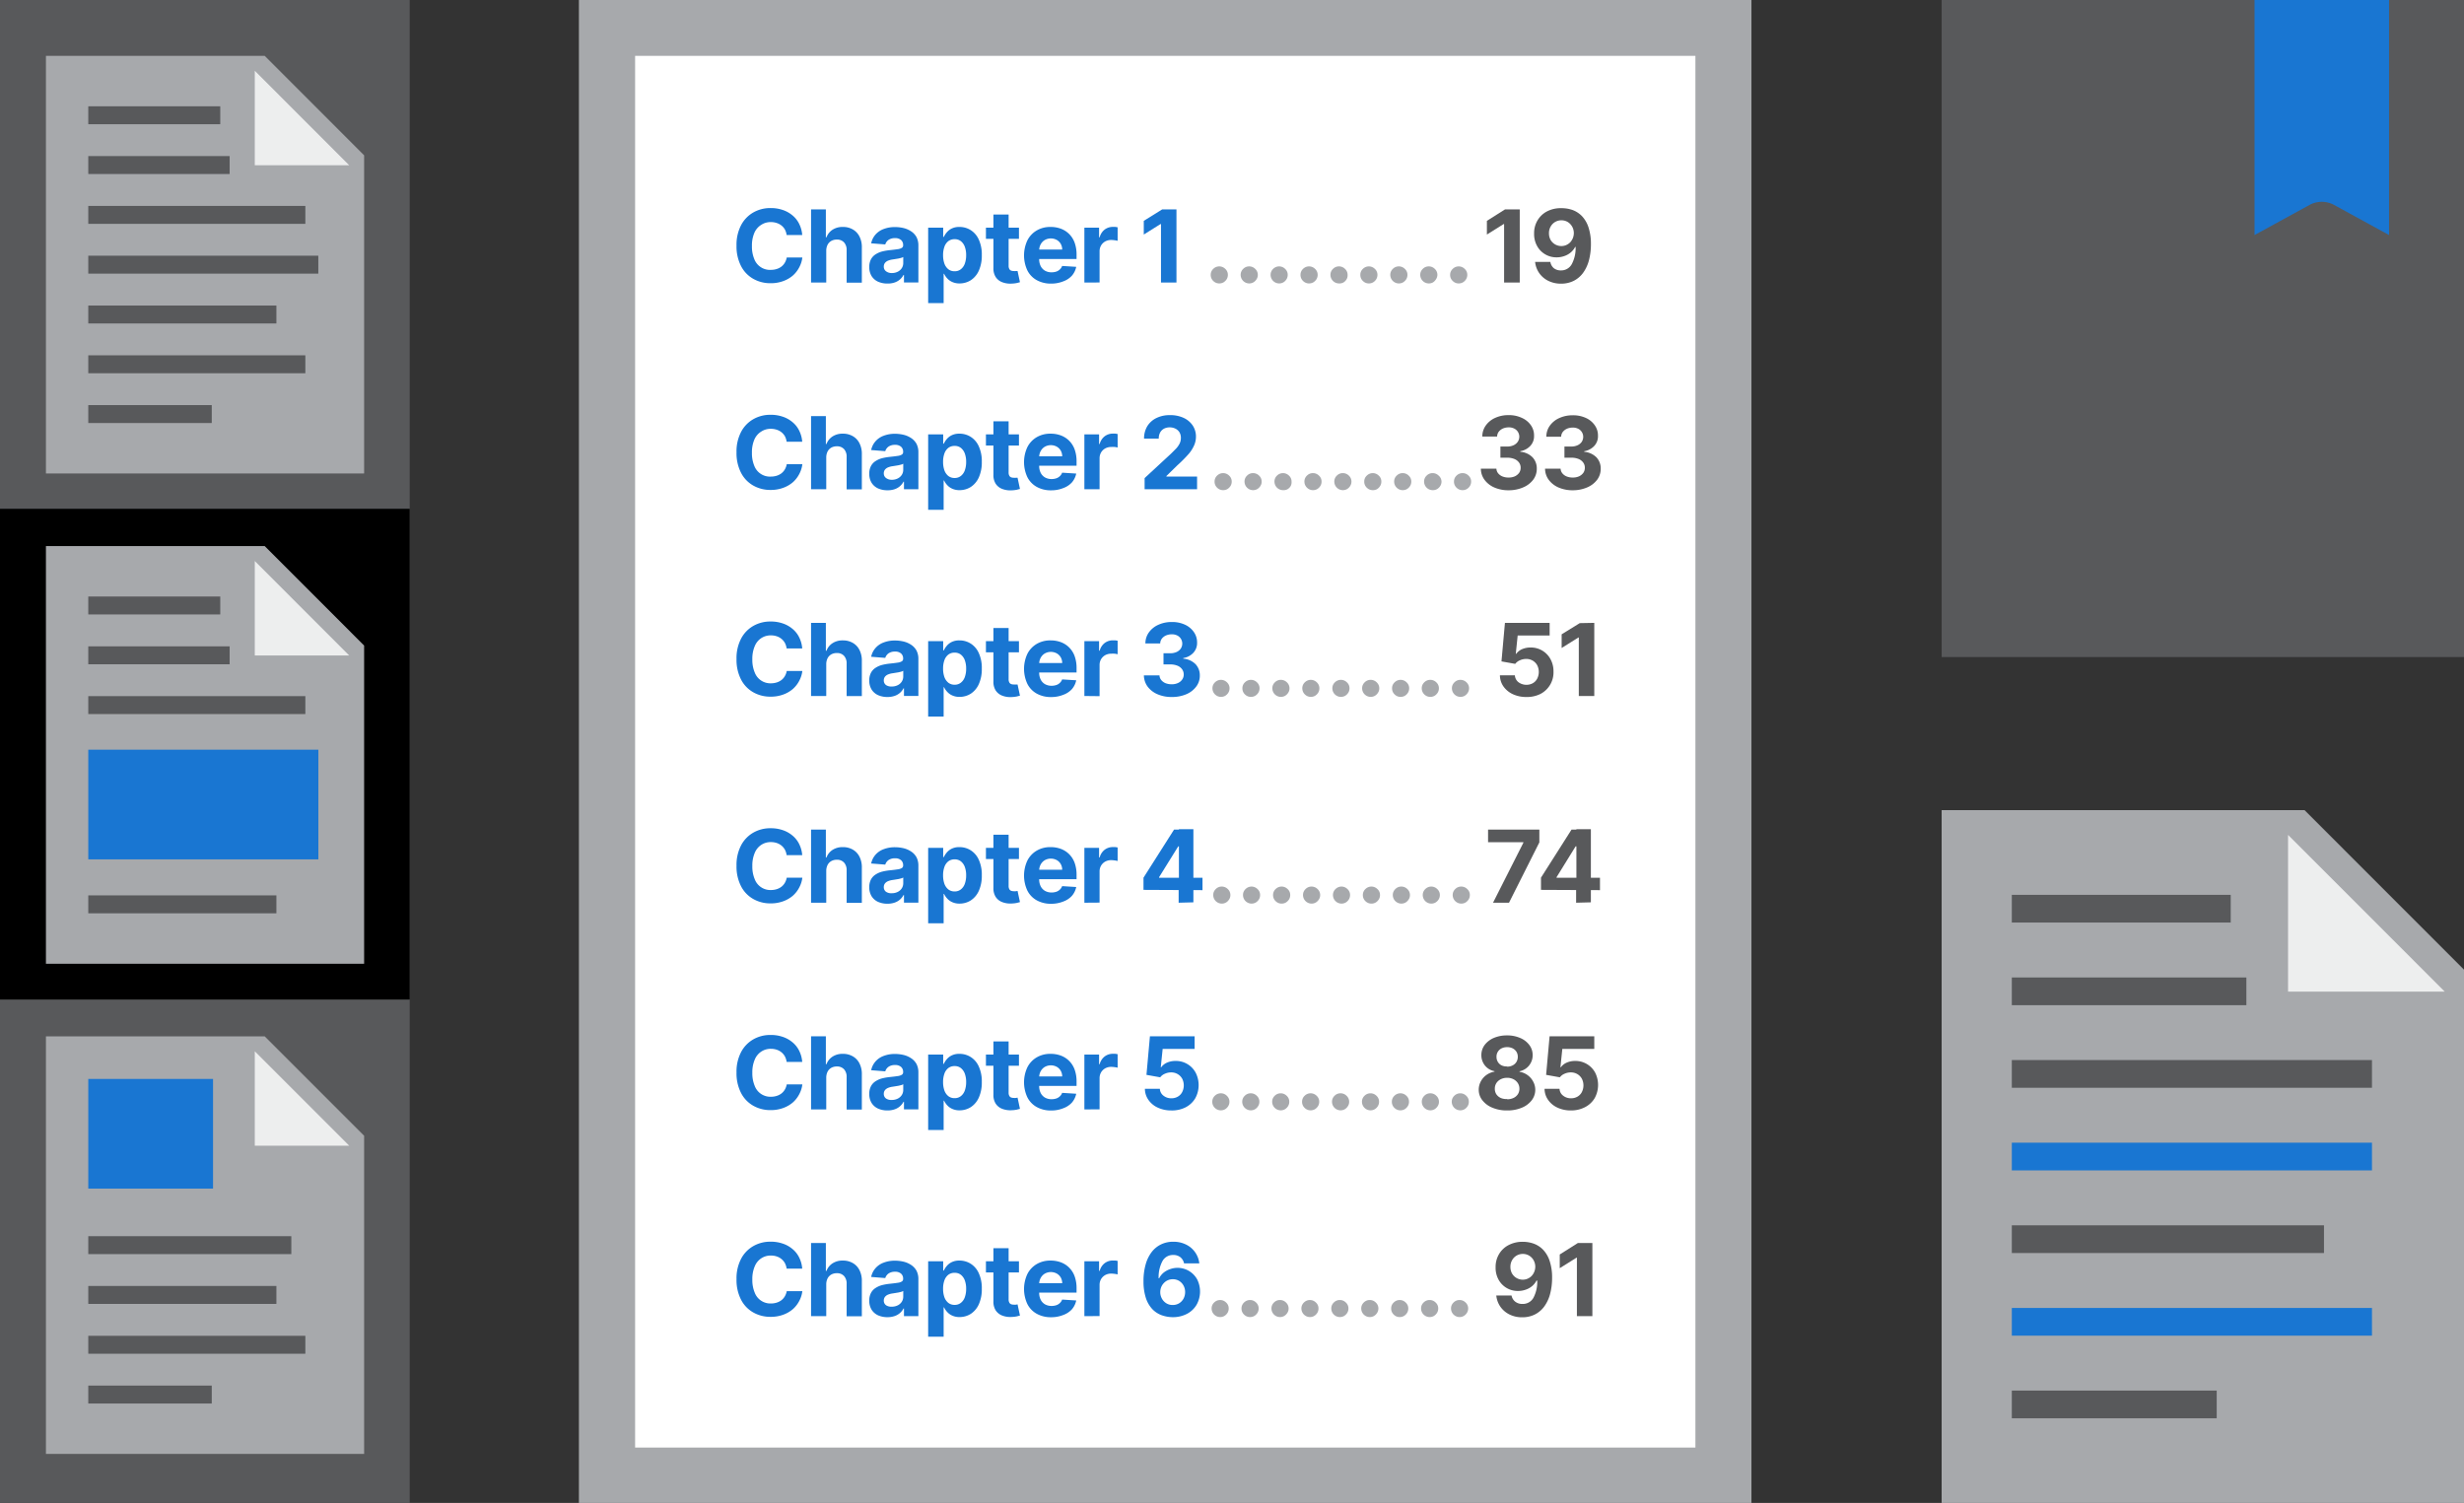
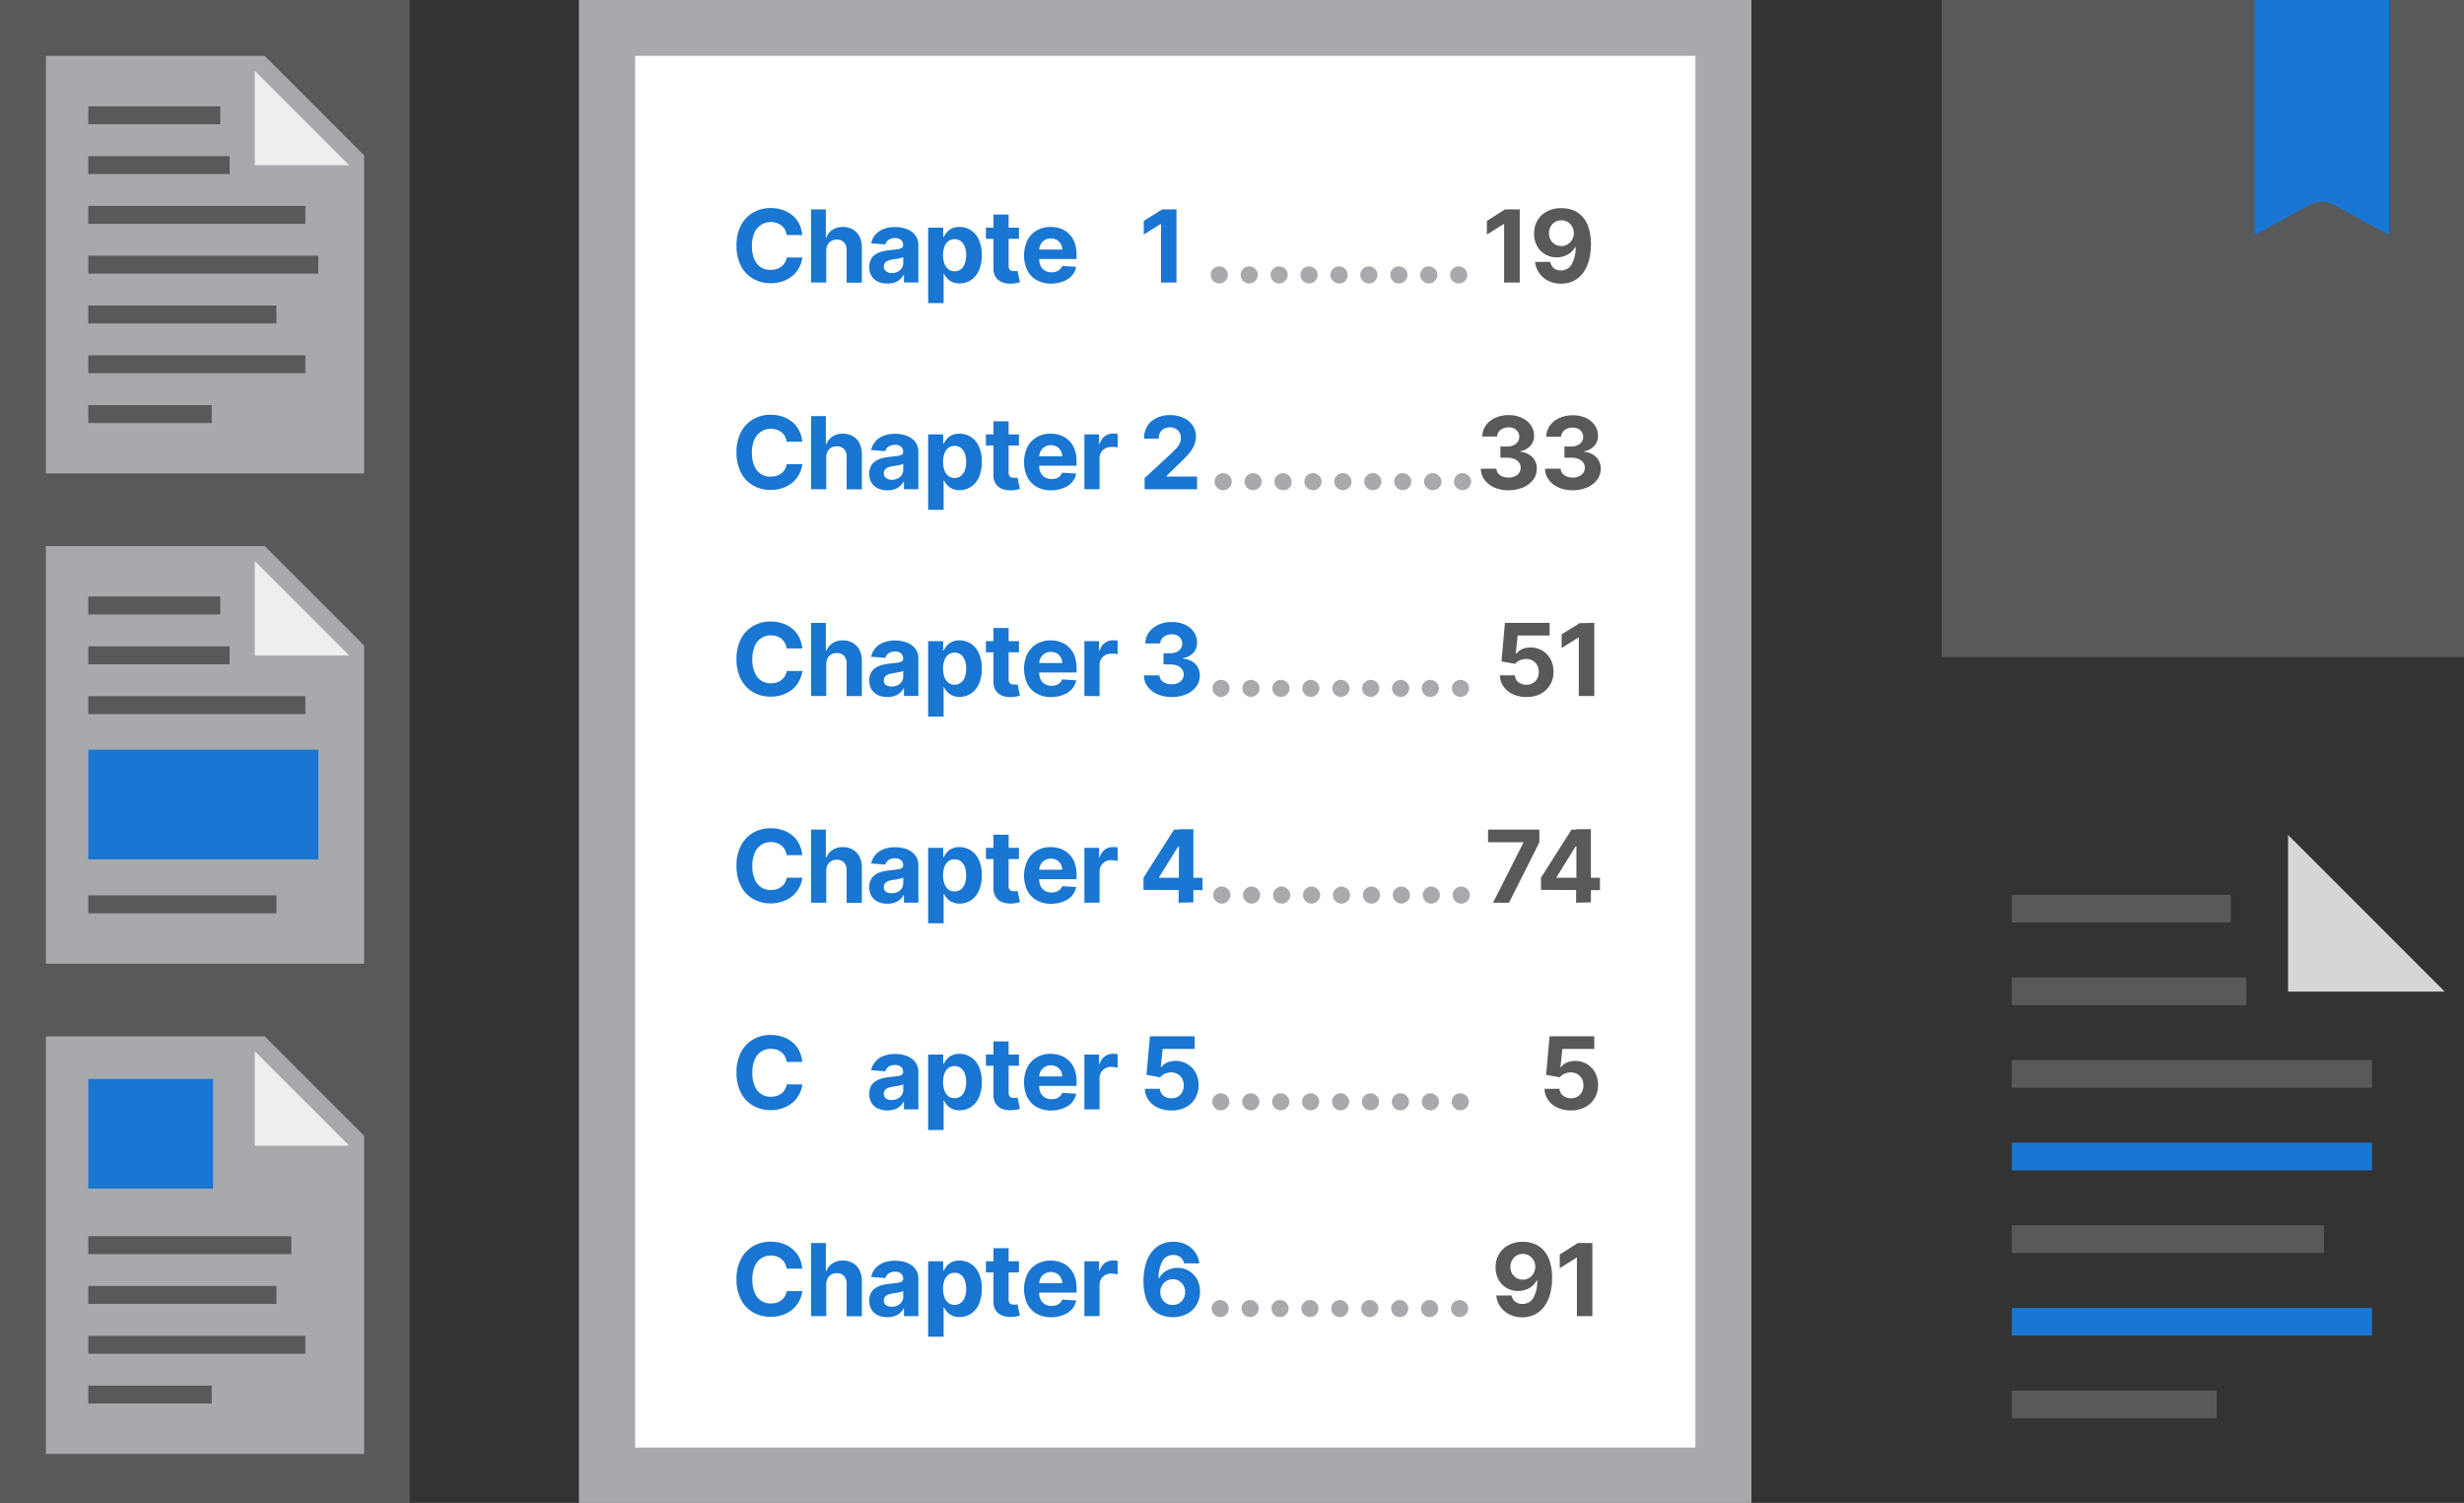
<svg xmlns="http://www.w3.org/2000/svg" width="441" height="269" viewBox="0 0 441 269">
  <rect x="0" y="0" width="441" height="269" fill="#333333" stroke="none" />
  <defs>
    <style>.a,.f,.g,.j{fill:none;}.b{fill:#a7a9ac;}.c,.e{fill:#fff;}.d{clip-path:url(#a);}.e{opacity:0.8;}.f,.j{stroke:#58595b;}.f,.g,.j{stroke-miterlimit:10;}.f,.g{stroke-width:4.96px;}.g{stroke:#1976d2;}.h{fill:#58595b;}.i{clip-path:url(#b);}.j{stroke-width:3.21px;}.k{clip-path:url(#c);}.l{fill:#1976d2;}.m{clip-path:url(#d);}.n{clip-path:url(#e);}</style>
    <clipPath id="a">
-       <rect class="a" x="347.51" y="145" width="94.47" height="124" />
-     </clipPath>
+       </clipPath>
    <clipPath id="b">
      <rect class="a" x="8.22" y="10" width="56.95" height="74.74" />
    </clipPath>
    <clipPath id="c">
      <rect class="a" x="8.22" y="97.74" width="56.95" height="74.74" />
    </clipPath>
    <clipPath id="d">
      <rect class="a" x="8.22" y="185.49" width="56.95" height="74.74" />
    </clipPath>
    <clipPath id="e">
      <rect class="a" x="113.67" y="10" width="189.77" height="249.08" />
    </clipPath>
  </defs>
  <rect class="b" x="103.61" width="209.86" height="269" />
  <rect class="c" x="45.81" y="175.92" width="6.29" height="13.07" />
  <g class="d">
    <polygon class="b" points="441.98 269 347.51 269 347.51 145 412.46 145 441.98 174.53 441.98 269" />
  </g>
  <polygon class="e" points="437.55 177.48 409.51 177.48 409.51 149.43 437.55 177.48" />
  <line class="f" x1="360.07" y1="177.43" x2="402.05" y2="177.43" />
  <line class="f" x1="360.07" y1="162.64" x2="399.25" y2="162.64" />
  <line class="f" x1="360.07" y1="192.21" x2="424.53" y2="192.21" />
  <line class="g" x1="360.07" y1="207" x2="424.53" y2="207" />
  <line class="f" x1="360.07" y1="221.79" x2="415.94" y2="221.79" />
  <line class="g" x1="360.07" y1="236.58" x2="424.53" y2="236.58" />
  <line class="f" x1="360.07" y1="251.37" x2="396.74" y2="251.37" />
  <rect class="h" width="73.33" height="269" />
-   <rect y="91.07" width="73.33" height="87.83" />
  <g class="i">
    <polygon class="b" points="65.17 84.74 8.22 84.74 8.22 10 47.38 10 65.17 27.8 65.17 84.74" />
  </g>
  <polygon class="e" points="62.5 29.58 45.6 29.58 45.6 12.67 62.5 29.58" />
  <line class="j" x1="15.8" y1="29.54" x2="41.1" y2="29.54" />
  <line class="j" x1="15.8" y1="20.63" x2="39.42" y2="20.63" />
  <line class="j" x1="15.8" y1="38.46" x2="54.65" y2="38.46" />
  <line class="j" x1="15.8" y1="47.37" x2="56.97" y2="47.37" />
  <line class="j" x1="15.8" y1="56.29" x2="49.47" y2="56.29" />
  <line class="j" x1="15.8" y1="65.2" x2="54.65" y2="65.2" />
  <line class="j" x1="15.8" y1="74.11" x2="37.9" y2="74.11" />
  <g class="k">
    <polygon class="b" points="65.17 172.49 8.22 172.49 8.22 97.74 47.38 97.74 65.17 115.54 65.17 172.49" />
  </g>
  <polygon class="e" points="62.5 117.32 45.6 117.32 45.6 100.41 62.5 117.32" />
  <line class="j" x1="15.8" y1="117.29" x2="41.1" y2="117.29" />
  <line class="j" x1="15.8" y1="108.37" x2="39.42" y2="108.37" />
  <line class="j" x1="15.8" y1="126.2" x2="54.65" y2="126.2" />
  <line class="j" x1="15.8" y1="161.86" x2="49.47" y2="161.86" />
  <rect class="l" x="15.8" y="134.18" width="41.18" height="19.63" />
  <g class="m">
    <polygon class="b" points="65.17 260.23 8.22 260.23 8.22 185.49 47.38 185.49 65.17 203.28 65.17 260.23" />
  </g>
  <polygon class="e" points="62.5 205.06 45.6 205.06 45.6 188.16 62.5 205.06" />
  <line class="j" x1="15.8" y1="222.86" x2="52.14" y2="222.86" />
  <line class="j" x1="15.8" y1="231.77" x2="49.47" y2="231.77" />
  <line class="j" x1="15.8" y1="240.69" x2="54.65" y2="240.69" />
  <line class="j" x1="15.8" y1="249.6" x2="37.9" y2="249.6" />
  <rect class="l" x="15.8" y="193.11" width="22.33" height="19.63" />
  <g class="n">
    <rect class="c" x="113.67" y="10" width="189.77" height="249.08" />
  </g>
  <path class="l" d="M143.58,42.06h-2.79a3,3,0,0,0-.32-1A2.58,2.58,0,0,0,139,39.91a3.19,3.19,0,0,0-1-.16,3.07,3.07,0,0,0-1.77.5A3.13,3.13,0,0,0,135,41.71a5.68,5.68,0,0,0-.42,2.31,5.78,5.78,0,0,0,.42,2.35A3,3,0,0,0,138,48.3a3.42,3.42,0,0,0,1-.15,2.72,2.72,0,0,0,.85-.43,2.52,2.52,0,0,0,.61-.69,2.86,2.86,0,0,0,.35-.94l2.79,0a4.91,4.91,0,0,1-.54,1.73,5.14,5.14,0,0,1-1.15,1.49,5.54,5.54,0,0,1-1.73,1,6.37,6.37,0,0,1-2.26.38,6.15,6.15,0,0,1-3.13-.8,5.52,5.52,0,0,1-2.17-2.29,7.68,7.68,0,0,1-.8-3.64,7.56,7.56,0,0,1,.81-3.64,5.63,5.63,0,0,1,2.19-2.29,6.09,6.09,0,0,1,3.1-.79,6.48,6.48,0,0,1,2.11.32,5.25,5.25,0,0,1,1.73.93A4.57,4.57,0,0,1,143,40,5.37,5.37,0,0,1,143.58,42.06Z" />
  <path class="l" d="M147.88,44.89v5.68h-2.72V37.48h2.65v5h.11A2.75,2.75,0,0,1,149,41.12a3.26,3.26,0,0,1,1.86-.5,3.44,3.44,0,0,1,1.78.45,3,3,0,0,1,1.19,1.27,4.19,4.19,0,0,1,.42,2v6.25h-2.72V44.8a2,2,0,0,0-.46-1.41,1.66,1.66,0,0,0-1.29-.51,2,2,0,0,0-1,.24,1.69,1.69,0,0,0-.66.69A2.39,2.39,0,0,0,147.88,44.89Z" />
  <path class="l" d="M158.84,50.75a4.06,4.06,0,0,1-1.68-.33,2.69,2.69,0,0,1-1.16-1,3,3,0,0,1-.42-1.62,2.87,2.87,0,0,1,.3-1.38,2.34,2.34,0,0,1,.82-.89,4,4,0,0,1,1.18-.52,9.81,9.81,0,0,1,1.39-.24c.57-.06,1-.11,1.38-.17a1.83,1.83,0,0,0,.76-.24.51.51,0,0,0,.23-.47v0a1.17,1.17,0,0,0-.38-.94,1.57,1.57,0,0,0-1.07-.33,2,2,0,0,0-1.17.32,1.59,1.59,0,0,0-.58.81l-2.52-.2a3.37,3.37,0,0,1,.76-1.55,3.55,3.55,0,0,1,1.45-1,5.54,5.54,0,0,1,2.07-.36,6.68,6.68,0,0,1,1.57.19,4.29,4.29,0,0,1,1.34.6,2.94,2.94,0,0,1,.92,1,3.21,3.21,0,0,1,.34,1.51v6.62h-2.58V49.21h-.08a2.79,2.79,0,0,1-1.59,1.35A3.87,3.87,0,0,1,158.84,50.75Zm.78-1.88a2.27,2.27,0,0,0,1.06-.24,1.8,1.8,0,0,0,.72-.64,1.68,1.68,0,0,0,.26-.93V46a1.88,1.88,0,0,1-.34.15l-.5.12-.55.09-.5.08a3.21,3.21,0,0,0-.84.22,1.37,1.37,0,0,0-.55.41,1.07,1.07,0,0,0-.2.65,1,1,0,0,0,.41.84A1.67,1.67,0,0,0,159.62,48.87Z" />
  <path class="l" d="M166.12,54.25V40.75h2.69V42.4h.12a3.35,3.35,0,0,1,.52-.81,2.69,2.69,0,0,1,.89-.69,3,3,0,0,1,1.38-.28,3.7,3.7,0,0,1,2,.56,3.83,3.83,0,0,1,1.45,1.68,6.34,6.34,0,0,1,.55,2.81,6.52,6.52,0,0,1-.53,2.77,4,4,0,0,1-1.43,1.71,3.72,3.72,0,0,1-2,.58,3.07,3.07,0,0,1-1.35-.27,2.57,2.57,0,0,1-.9-.66,3,3,0,0,1-.54-.8h-.08v5.25Zm2.67-8.59a4.47,4.47,0,0,0,.24,1.53,2.29,2.29,0,0,0,.7,1,1.77,1.77,0,0,0,1.12.36,1.73,1.73,0,0,0,1.13-.37,2.19,2.19,0,0,0,.7-1,4.39,4.39,0,0,0,.24-1.51,4.29,4.29,0,0,0-.24-1.5,2.27,2.27,0,0,0-.7-1,1.76,1.76,0,0,0-1.13-.36,1.82,1.82,0,0,0-1.12.35,2.2,2.2,0,0,0-.7,1A4.33,4.33,0,0,0,168.79,45.66Z" />
  <path class="l" d="M182.37,40.75v2h-5.91v-2ZM177.8,38.4h2.72v9.15a1.14,1.14,0,0,0,.12.58.62.62,0,0,0,.32.3,1.42,1.42,0,0,0,.48.08,1.72,1.72,0,0,0,.39,0l.29,0,.43,2-.58.15a5.36,5.36,0,0,1-.9.1,4,4,0,0,1-1.72-.26,2.41,2.41,0,0,1-1.15-.93,2.86,2.86,0,0,1-.4-1.6Z" />
  <path class="l" d="M188.15,50.76a5.18,5.18,0,0,1-2.6-.62,4.11,4.11,0,0,1-1.68-1.75,6.36,6.36,0,0,1,0-5.35,4.32,4.32,0,0,1,1.66-1.78,4.76,4.76,0,0,1,2.51-.64,5.19,5.19,0,0,1,1.82.31,4.18,4.18,0,0,1,1.47.93,4.24,4.24,0,0,1,1,1.56,6.29,6.29,0,0,1,.35,2.19v.75h-8.29V44.67h5.72a2.08,2.08,0,0,0-.25-1,1.89,1.89,0,0,0-.71-.72,2.22,2.22,0,0,0-2.14,0,2,2,0,0,0-.74.76,2.23,2.23,0,0,0-.28,1.06v1.6a2.73,2.73,0,0,0,.27,1.26,2,2,0,0,0,.77.82,2.38,2.38,0,0,0,1.19.29,2.72,2.72,0,0,0,.83-.13,1.67,1.67,0,0,0,.64-.39,1.57,1.57,0,0,0,.41-.62l2.52.16a3.5,3.5,0,0,1-.78,1.59,3.85,3.85,0,0,1-1.52,1A5.73,5.73,0,0,1,188.15,50.76Z" />
-   <path class="l" d="M194.08,50.57V40.75h2.63v1.71h.11a2.54,2.54,0,0,1,.9-1.38,2.4,2.4,0,0,1,1.46-.47l.44,0,.41.07v2.42a3.36,3.36,0,0,0-.53-.1,4.69,4.69,0,0,0-.62-.05,2.2,2.2,0,0,0-1.07.26,2,2,0,0,0-.74.72A2.06,2.06,0,0,0,196.8,45v5.56Z" />
  <path class="l" d="M210.56,37.48V50.57h-2.77V40.1h-.08l-3,1.88V39.53L208,37.48Z" />
  <path class="b" d="M218.23,50.73a1.5,1.5,0,0,1-1.09-.45,1.47,1.47,0,0,1-.45-1.08,1.44,1.44,0,0,1,.45-1.07,1.52,1.52,0,0,1,2.16,0,1.41,1.41,0,0,1,.46,1.07,1.46,1.46,0,0,1-.21.77,1.76,1.76,0,0,1-.56.56A1.54,1.54,0,0,1,218.23,50.73Z" />
  <path class="b" d="M223.58,50.73a1.54,1.54,0,0,1-1.53-1.53,1.44,1.44,0,0,1,.45-1.07,1.47,1.47,0,0,1,1.08-.45,1.51,1.51,0,0,1,1.08.45,1.44,1.44,0,0,1,.46,1.07,1.38,1.38,0,0,1-.22.77,1.67,1.67,0,0,1-.56.56A1.51,1.51,0,0,1,223.58,50.73Z" />
  <path class="b" d="M228.94,50.73a1.54,1.54,0,0,1-1.53-1.53,1.44,1.44,0,0,1,.45-1.07,1.51,1.51,0,0,1,2.15,0,1.41,1.41,0,0,1,.46,1.07,1.46,1.46,0,0,1-.21.77,1.67,1.67,0,0,1-.56.56A1.51,1.51,0,0,1,228.94,50.73Z" />
  <path class="b" d="M234.3,50.73a1.5,1.5,0,0,1-1.09-.45,1.47,1.47,0,0,1-.45-1.08,1.44,1.44,0,0,1,.45-1.07,1.52,1.52,0,0,1,2.16,0,1.41,1.41,0,0,1,.46,1.07,1.46,1.46,0,0,1-.21.77,1.76,1.76,0,0,1-.56.56A1.54,1.54,0,0,1,234.3,50.73Z" />
  <path class="b" d="M239.65,50.73a1.54,1.54,0,0,1-1.53-1.53,1.44,1.44,0,0,1,.45-1.07,1.47,1.47,0,0,1,1.08-.45,1.51,1.51,0,0,1,1.08.45,1.44,1.44,0,0,1,.46,1.07A1.38,1.38,0,0,1,241,50a1.67,1.67,0,0,1-.56.56A1.51,1.51,0,0,1,239.65,50.73Z" />
  <path class="b" d="M245,50.73a1.47,1.47,0,0,1-1.08-.45,1.44,1.44,0,0,1-.45-1.08,1.4,1.4,0,0,1,.45-1.07,1.51,1.51,0,0,1,2.15,0,1.41,1.41,0,0,1,.46,1.07,1.46,1.46,0,0,1-.21.77,1.67,1.67,0,0,1-.56.56A1.51,1.51,0,0,1,245,50.73Z" />
  <path class="b" d="M250.37,50.73a1.54,1.54,0,0,1-1.54-1.53,1.44,1.44,0,0,1,.45-1.07,1.48,1.48,0,0,1,1.09-.45,1.5,1.5,0,0,1,1.07.45,1.41,1.41,0,0,1,.46,1.07,1.46,1.46,0,0,1-.21.77,1.76,1.76,0,0,1-.56.56A1.54,1.54,0,0,1,250.37,50.73Z" />
  <path class="b" d="M255.72,50.73a1.54,1.54,0,0,1-1.53-1.53,1.44,1.44,0,0,1,.45-1.07,1.47,1.47,0,0,1,1.08-.45,1.51,1.51,0,0,1,1.08.45,1.44,1.44,0,0,1,.46,1.07A1.47,1.47,0,0,1,257,50a1.67,1.67,0,0,1-.56.56A1.51,1.51,0,0,1,255.72,50.73Z" />
  <path class="b" d="M261.08,50.73a1.47,1.47,0,0,1-1.08-.45,1.44,1.44,0,0,1-.46-1.08,1.41,1.41,0,0,1,.46-1.07,1.51,1.51,0,0,1,2.15,0,1.41,1.41,0,0,1,.46,1.07,1.46,1.46,0,0,1-.21.77,1.67,1.67,0,0,1-.56.56A1.51,1.51,0,0,1,261.08,50.73Z" />
  <path class="h" d="M272,37.48V50.57H269.2V40.1h-.08l-3,1.88V39.53l3.24-2.05Z" />
  <path class="h" d="M279.46,37.26a5.87,5.87,0,0,1,2,.33,4.52,4.52,0,0,1,1.67,1.09,5.31,5.31,0,0,1,1.17,2,9.4,9.4,0,0,1,.44,3,11.23,11.23,0,0,1-.38,3,6.75,6.75,0,0,1-1.07,2.22,4.75,4.75,0,0,1-1.68,1.39,5,5,0,0,1-2.2.48,5,5,0,0,1-2.31-.51,4.3,4.3,0,0,1-1.62-1.39,4.24,4.24,0,0,1-.73-2h2.73A1.81,1.81,0,0,0,278.1,48a2,2,0,0,0,1.26.4,2.16,2.16,0,0,0,1.95-1.12A6.09,6.09,0,0,0,282,44.2h-.09a3.18,3.18,0,0,1-.8,1,3.52,3.52,0,0,1-1.14.63,4,4,0,0,1-1.36.23,3.91,3.91,0,0,1-2.07-.55A3.87,3.87,0,0,1,275.09,44a4.38,4.38,0,0,1-.52-2.19,4.44,4.44,0,0,1,.61-2.36,4.24,4.24,0,0,1,1.71-1.62A5.3,5.3,0,0,1,279.46,37.26Zm0,2.17a2.22,2.22,0,0,0-1.15.31,2.18,2.18,0,0,0-.79.83,2.32,2.32,0,0,0-.29,1.18,2.41,2.41,0,0,0,.28,1.17,2.23,2.23,0,0,0,2.81.94,2.31,2.31,0,0,0,.71-.49,2.45,2.45,0,0,0,.65-1.64,2.37,2.37,0,0,0-.29-1.15,2.28,2.28,0,0,0-.79-.84A2.21,2.21,0,0,0,279.48,39.43Z" />
  <path class="l" d="M143.58,79.06h-2.79a3,3,0,0,0-.32-1A2.58,2.58,0,0,0,139,76.91a3.19,3.19,0,0,0-1-.16,3.07,3.07,0,0,0-1.77.5A3.13,3.13,0,0,0,135,78.71a5.68,5.68,0,0,0-.42,2.31,5.78,5.78,0,0,0,.42,2.35A3,3,0,0,0,138,85.3a3.42,3.42,0,0,0,1-.15,2.72,2.72,0,0,0,.85-.43,2.52,2.52,0,0,0,.61-.69,2.86,2.86,0,0,0,.35-.94l2.79,0a4.91,4.91,0,0,1-.54,1.73,5.14,5.14,0,0,1-1.15,1.49,5.54,5.54,0,0,1-1.73,1,6.37,6.37,0,0,1-2.26.38,6.15,6.15,0,0,1-3.13-.8,5.52,5.52,0,0,1-2.17-2.29,7.68,7.68,0,0,1-.8-3.64,7.56,7.56,0,0,1,.81-3.64,5.63,5.63,0,0,1,2.19-2.29,6.09,6.09,0,0,1,3.1-.79,6.48,6.48,0,0,1,2.11.32,5.25,5.25,0,0,1,1.73.93A4.57,4.57,0,0,1,143,77,5.37,5.37,0,0,1,143.58,79.06Z" />
  <path class="l" d="M147.88,81.89v5.68h-2.72V74.48h2.65v5h.11A2.75,2.75,0,0,1,149,78.12a3.26,3.26,0,0,1,1.86-.5,3.44,3.44,0,0,1,1.78.45,3,3,0,0,1,1.19,1.27,4.19,4.19,0,0,1,.42,2v6.25h-2.72V81.8a2,2,0,0,0-.46-1.41,1.66,1.66,0,0,0-1.29-.51,2,2,0,0,0-1,.24,1.69,1.69,0,0,0-.66.69A2.39,2.39,0,0,0,147.88,81.89Z" />
  <path class="l" d="M158.84,87.75a4.06,4.06,0,0,1-1.68-.33,2.69,2.69,0,0,1-1.16-1,3,3,0,0,1-.42-1.62,2.87,2.87,0,0,1,.3-1.38,2.34,2.34,0,0,1,.82-.89,4,4,0,0,1,1.18-.52,9.81,9.81,0,0,1,1.39-.24c.57-.06,1-.11,1.38-.17a1.83,1.83,0,0,0,.76-.24.51.51,0,0,0,.23-.47v0a1.17,1.17,0,0,0-.38-.94,1.57,1.57,0,0,0-1.07-.33,2,2,0,0,0-1.17.32,1.59,1.59,0,0,0-.58.81l-2.52-.2a3.37,3.37,0,0,1,.76-1.55,3.55,3.55,0,0,1,1.45-1,5.54,5.54,0,0,1,2.07-.36,6.68,6.68,0,0,1,1.57.19,4.29,4.29,0,0,1,1.34.6,2.94,2.94,0,0,1,.92,1,3.21,3.21,0,0,1,.34,1.51v6.62h-2.58V86.21h-.08a2.79,2.79,0,0,1-1.59,1.35A3.87,3.87,0,0,1,158.84,87.75Zm.78-1.88a2.27,2.27,0,0,0,1.06-.24,1.8,1.8,0,0,0,.72-.64,1.68,1.68,0,0,0,.26-.93V83a1.88,1.88,0,0,1-.34.15l-.5.12-.55.09-.5.08a3.21,3.21,0,0,0-.84.22,1.37,1.37,0,0,0-.55.41,1.07,1.07,0,0,0-.2.65,1,1,0,0,0,.41.84A1.67,1.67,0,0,0,159.62,85.87Z" />
  <path class="l" d="M166.12,91.25V77.75h2.69V79.4h.12a3.35,3.35,0,0,1,.52-.81,2.69,2.69,0,0,1,.89-.69,3,3,0,0,1,1.38-.28,3.7,3.7,0,0,1,2,.56,3.83,3.83,0,0,1,1.45,1.68,6.34,6.34,0,0,1,.55,2.81,6.52,6.52,0,0,1-.53,2.77,4,4,0,0,1-1.43,1.71,3.72,3.72,0,0,1-2,.58,3.07,3.07,0,0,1-1.35-.27,2.57,2.57,0,0,1-.9-.66,3,3,0,0,1-.54-.8h-.08v5.25Zm2.67-8.59a4.47,4.47,0,0,0,.24,1.53,2.29,2.29,0,0,0,.7,1,1.77,1.77,0,0,0,1.12.36,1.73,1.73,0,0,0,1.13-.37,2.19,2.19,0,0,0,.7-1,4.39,4.39,0,0,0,.24-1.51,4.29,4.29,0,0,0-.24-1.5,2.27,2.27,0,0,0-.7-1,1.76,1.76,0,0,0-1.13-.36,1.82,1.82,0,0,0-1.12.35,2.2,2.2,0,0,0-.7,1A4.33,4.33,0,0,0,168.79,82.66Z" />
  <path class="l" d="M182.37,77.75v2h-5.91v-2ZM177.8,75.4h2.72v9.15a1.14,1.14,0,0,0,.12.58.62.62,0,0,0,.32.3,1.42,1.42,0,0,0,.48.08,1.72,1.72,0,0,0,.39,0l.29,0,.43,2-.58.15a5.36,5.36,0,0,1-.9.1,4,4,0,0,1-1.72-.26,2.41,2.41,0,0,1-1.15-.93,2.86,2.86,0,0,1-.4-1.6Z" />
  <path class="l" d="M188.15,87.76a5.18,5.18,0,0,1-2.6-.62,4.11,4.11,0,0,1-1.68-1.75,6.36,6.36,0,0,1,0-5.35,4.32,4.32,0,0,1,1.66-1.78,4.76,4.76,0,0,1,2.51-.64,5.19,5.19,0,0,1,1.82.31,4.18,4.18,0,0,1,1.47.93,4.24,4.24,0,0,1,1,1.56,6.29,6.29,0,0,1,.35,2.19v.75h-8.29V81.67h5.72a2.08,2.08,0,0,0-.25-1,1.89,1.89,0,0,0-.71-.72,2.22,2.22,0,0,0-2.14,0,2,2,0,0,0-.74.76,2.23,2.23,0,0,0-.28,1.06v1.6a2.73,2.73,0,0,0,.27,1.26,2,2,0,0,0,.77.82,2.38,2.38,0,0,0,1.19.29,2.72,2.72,0,0,0,.83-.13,1.67,1.67,0,0,0,.64-.39,1.57,1.57,0,0,0,.41-.62l2.52.16a3.5,3.5,0,0,1-.78,1.59,3.85,3.85,0,0,1-1.52,1A5.73,5.73,0,0,1,188.15,87.76Z" />
  <path class="l" d="M194.08,87.57V77.75h2.63v1.71h.11a2.54,2.54,0,0,1,.9-1.38,2.4,2.4,0,0,1,1.46-.47l.44,0,.41.07v2.42a3.36,3.36,0,0,0-.53-.1,4.69,4.69,0,0,0-.62,0,2.2,2.2,0,0,0-1.07.26,2,2,0,0,0-.74.72A2.06,2.06,0,0,0,196.8,82v5.56Z" />
  <path class="l" d="M204.86,87.57v-2l4.66-4.31c.4-.38.73-.73,1-1a3.93,3.93,0,0,0,.62-.9,2.24,2.24,0,0,0,.21-1,1.88,1.88,0,0,0-.26-1,1.78,1.78,0,0,0-.72-.64,2.26,2.26,0,0,0-1-.23,2.2,2.2,0,0,0-1.05.24,1.72,1.72,0,0,0-.69.7,2.27,2.27,0,0,0-.24,1.08h-2.63a4.23,4.23,0,0,1,.58-2.23,3.91,3.91,0,0,1,1.63-1.46,5.35,5.35,0,0,1,2.42-.52,5.64,5.64,0,0,1,2.45.49,3.94,3.94,0,0,1,1.63,1.37,3.56,3.56,0,0,1,.58,2,3.92,3.92,0,0,1-.29,1.46,6.11,6.11,0,0,1-1,1.61,25.3,25.3,0,0,1-2.09,2.1l-1.91,1.87v.09h5.49v2.27Z" />
  <path class="b" d="M218.92,87.73a1.5,1.5,0,0,1-1.09-.45,1.47,1.47,0,0,1-.45-1.08,1.44,1.44,0,0,1,.45-1.07,1.52,1.52,0,0,1,2.16,0,1.41,1.41,0,0,1,.46,1.07,1.46,1.46,0,0,1-.21.77,1.76,1.76,0,0,1-.56.56A1.54,1.54,0,0,1,218.92,87.73Z" />
  <path class="b" d="M224.27,87.73a1.54,1.54,0,0,1-1.53-1.53,1.44,1.44,0,0,1,.45-1.07,1.47,1.47,0,0,1,1.08-.45,1.51,1.51,0,0,1,1.08.45,1.44,1.44,0,0,1,.46,1.07,1.38,1.38,0,0,1-.22.77,1.67,1.67,0,0,1-.56.56A1.51,1.51,0,0,1,224.27,87.73Z" />
  <path class="b" d="M229.63,87.73a1.54,1.54,0,0,1-1.53-1.53,1.44,1.44,0,0,1,.45-1.07,1.51,1.51,0,0,1,2.15,0,1.41,1.41,0,0,1,.46,1.07A1.46,1.46,0,0,1,231,87a1.67,1.67,0,0,1-.56.56A1.51,1.51,0,0,1,229.63,87.73Z" />
  <path class="b" d="M235,87.73a1.54,1.54,0,0,1-1.54-1.53,1.44,1.44,0,0,1,.45-1.07,1.48,1.48,0,0,1,1.09-.45,1.5,1.5,0,0,1,1.07.45,1.41,1.41,0,0,1,.46,1.07,1.46,1.46,0,0,1-.21.77,1.76,1.76,0,0,1-.56.56A1.54,1.54,0,0,1,235,87.73Z" />
  <path class="b" d="M240.34,87.73a1.54,1.54,0,0,1-1.53-1.53,1.44,1.44,0,0,1,.45-1.07,1.47,1.47,0,0,1,1.08-.45,1.51,1.51,0,0,1,1.08.45,1.44,1.44,0,0,1,.46,1.07,1.47,1.47,0,0,1-.22.77,1.67,1.67,0,0,1-.56.56A1.51,1.51,0,0,1,240.34,87.73Z" />
  <path class="b" d="M245.7,87.73a1.47,1.47,0,0,1-1.08-.45,1.44,1.44,0,0,1-.45-1.08,1.4,1.4,0,0,1,.45-1.07,1.51,1.51,0,0,1,2.15,0,1.41,1.41,0,0,1,.46,1.07A1.46,1.46,0,0,1,247,87a1.67,1.67,0,0,1-.56.56A1.51,1.51,0,0,1,245.7,87.73Z" />
  <path class="b" d="M251.06,87.73a1.54,1.54,0,0,1-1.54-1.53,1.44,1.44,0,0,1,.45-1.07,1.48,1.48,0,0,1,1.09-.45,1.5,1.5,0,0,1,1.07.45,1.41,1.41,0,0,1,.46,1.07,1.46,1.46,0,0,1-.21.77,1.76,1.76,0,0,1-.56.56A1.54,1.54,0,0,1,251.06,87.73Z" />
  <path class="b" d="M256.41,87.73a1.54,1.54,0,0,1-1.53-1.53,1.44,1.44,0,0,1,.45-1.07,1.47,1.47,0,0,1,1.08-.45,1.51,1.51,0,0,1,1.08.45A1.44,1.44,0,0,1,258,86.2a1.47,1.47,0,0,1-.22.77,1.67,1.67,0,0,1-.56.56A1.51,1.51,0,0,1,256.41,87.73Z" />
  <path class="b" d="M261.77,87.73a1.51,1.51,0,0,1-1.09-.45,1.47,1.47,0,0,1-.45-1.08,1.44,1.44,0,0,1,.45-1.07,1.51,1.51,0,0,1,1.09-.45,1.47,1.47,0,0,1,1.07.45,1.41,1.41,0,0,1,.46,1.07,1.46,1.46,0,0,1-.21.77,1.67,1.67,0,0,1-.56.56A1.54,1.54,0,0,1,261.77,87.73Z" />
  <path class="h" d="M270,87.75a6.27,6.27,0,0,1-2.55-.5,4.31,4.31,0,0,1-1.75-1.37,3.36,3.36,0,0,1-.66-2h2.78a1.41,1.41,0,0,0,.32.84,1.91,1.91,0,0,0,.78.56,2.86,2.86,0,0,0,1.09.19,2.67,2.67,0,0,0,1.12-.22,2,2,0,0,0,.76-.62,1.57,1.57,0,0,0,.27-.91,1.51,1.51,0,0,0-.29-.93,1.88,1.88,0,0,0-.83-.64,3.33,3.33,0,0,0-1.28-.23h-1.22v-2h1.22a2.59,2.59,0,0,0,1.11-.22,1.8,1.8,0,0,0,.75-.6A1.62,1.62,0,0,0,271,76.7a2.13,2.13,0,0,0-1-.21,2.63,2.63,0,0,0-1,.2,2,2,0,0,0-.75.57,1.48,1.48,0,0,0-.3.87h-2.65a3.35,3.35,0,0,1,.64-2,4.13,4.13,0,0,1,1.69-1.35A5.64,5.64,0,0,1,270,74.3a5.37,5.37,0,0,1,2.37.49A3.85,3.85,0,0,1,274,76.12a3.13,3.13,0,0,1,.56,1.87,2.52,2.52,0,0,1-.68,1.83,3.11,3.11,0,0,1-1.78.93v.11a3.46,3.46,0,0,1,2.2,1,2.88,2.88,0,0,1,.75,2,3.24,3.24,0,0,1-.64,2,4.38,4.38,0,0,1-1.79,1.37A6.5,6.5,0,0,1,270,87.75Z" />
  <path class="h" d="M281.49,87.75a6.27,6.27,0,0,1-2.55-.5,4.31,4.31,0,0,1-1.75-1.37,3.36,3.36,0,0,1-.66-2h2.78a1.41,1.41,0,0,0,.32.84,1.91,1.91,0,0,0,.78.56,2.86,2.86,0,0,0,1.09.19,2.67,2.67,0,0,0,1.12-.22,2,2,0,0,0,.76-.62,1.57,1.57,0,0,0,.27-.91,1.51,1.51,0,0,0-.29-.93,1.88,1.88,0,0,0-.83-.64,3.33,3.33,0,0,0-1.28-.23H280v-2h1.22a2.59,2.59,0,0,0,1.11-.22,1.8,1.8,0,0,0,.75-.6,1.62,1.62,0,0,0-.62-2.36,2.13,2.13,0,0,0-1-.21,2.63,2.63,0,0,0-1,.2,2,2,0,0,0-.75.57,1.48,1.48,0,0,0-.3.87h-2.65a3.35,3.35,0,0,1,.64-2,4.13,4.13,0,0,1,1.69-1.35,5.64,5.64,0,0,1,2.41-.49,5.37,5.37,0,0,1,2.37.49,3.85,3.85,0,0,1,1.58,1.33A3.13,3.13,0,0,1,286,78a2.52,2.52,0,0,1-.68,1.83,3.11,3.11,0,0,1-1.78.93v.11a3.46,3.46,0,0,1,2.2,1,2.88,2.88,0,0,1,.75,2,3.24,3.24,0,0,1-.64,2,4.38,4.38,0,0,1-1.79,1.37A6.5,6.5,0,0,1,281.49,87.75Z" />
  <path class="l" d="M143.58,116.06h-2.79a3,3,0,0,0-.32-1,2.58,2.58,0,0,0-1.46-1.18,3.19,3.19,0,0,0-1-.16,3.07,3.07,0,0,0-1.77.5,3.13,3.13,0,0,0-1.17,1.46,5.68,5.68,0,0,0-.42,2.31,5.78,5.78,0,0,0,.42,2.35A3,3,0,0,0,138,122.3a3.42,3.42,0,0,0,1-.15,2.72,2.72,0,0,0,.85-.43,2.52,2.52,0,0,0,.61-.69,2.86,2.86,0,0,0,.35-.94l2.79,0a4.91,4.91,0,0,1-.54,1.73,5.14,5.14,0,0,1-1.15,1.49,5.54,5.54,0,0,1-1.73,1,6.37,6.37,0,0,1-2.26.38,6.15,6.15,0,0,1-3.13-.8,5.52,5.52,0,0,1-2.17-2.29,7.68,7.68,0,0,1-.8-3.64,7.56,7.56,0,0,1,.81-3.64,5.63,5.63,0,0,1,2.19-2.29,6.09,6.09,0,0,1,3.1-.79,6.48,6.48,0,0,1,2.11.32,5.25,5.25,0,0,1,1.73.93A4.57,4.57,0,0,1,143,114,5.37,5.37,0,0,1,143.58,116.06Z" />
  <path class="l" d="M147.88,118.89v5.68h-2.72V111.48h2.65v5h.11a2.75,2.75,0,0,1,1.08-1.36,3.26,3.26,0,0,1,1.86-.5,3.44,3.44,0,0,1,1.78.45,3,3,0,0,1,1.19,1.27,4.19,4.19,0,0,1,.42,2v6.25h-2.72V118.8a2,2,0,0,0-.46-1.41,1.66,1.66,0,0,0-1.29-.51,2,2,0,0,0-1,.24,1.69,1.69,0,0,0-.66.69A2.39,2.39,0,0,0,147.88,118.89Z" />
  <path class="l" d="M158.84,124.75a4.06,4.06,0,0,1-1.68-.33,2.69,2.69,0,0,1-1.16-1,3,3,0,0,1-.42-1.62,2.87,2.87,0,0,1,.3-1.38,2.34,2.34,0,0,1,.82-.89,4,4,0,0,1,1.18-.52,9.81,9.81,0,0,1,1.39-.24c.57-.06,1-.11,1.38-.17a1.83,1.83,0,0,0,.76-.24.51.51,0,0,0,.23-.47v0a1.17,1.17,0,0,0-.38-.94,1.57,1.57,0,0,0-1.07-.33,2,2,0,0,0-1.17.32,1.59,1.59,0,0,0-.58.81l-2.52-.2a3.37,3.37,0,0,1,.76-1.55,3.55,3.55,0,0,1,1.45-1,5.54,5.54,0,0,1,2.07-.36,6.68,6.68,0,0,1,1.57.19,4.29,4.29,0,0,1,1.34.6,2.94,2.94,0,0,1,.92,1,3.21,3.21,0,0,1,.34,1.51v6.62h-2.58v-1.36h-.08a2.79,2.79,0,0,1-1.59,1.35A3.87,3.87,0,0,1,158.84,124.75Zm.78-1.88a2.27,2.27,0,0,0,1.06-.24,1.8,1.8,0,0,0,.72-.64,1.68,1.68,0,0,0,.26-.93v-1a1.88,1.88,0,0,1-.34.15l-.5.12-.55.09-.5.08a3.21,3.21,0,0,0-.84.22,1.37,1.37,0,0,0-.55.41,1.07,1.07,0,0,0-.2.65,1,1,0,0,0,.41.84A1.67,1.67,0,0,0,159.62,122.87Z" />
  <path class="l" d="M166.12,128.25v-13.5h2.69v1.65h.12a3.35,3.35,0,0,1,.52-.81,2.69,2.69,0,0,1,.89-.69,3,3,0,0,1,1.38-.28,3.7,3.7,0,0,1,2,.56,3.83,3.83,0,0,1,1.45,1.68,6.34,6.34,0,0,1,.55,2.81,6.52,6.52,0,0,1-.53,2.77,4,4,0,0,1-1.43,1.71,3.72,3.72,0,0,1-2,.58,3.07,3.07,0,0,1-1.35-.27,2.57,2.57,0,0,1-.9-.66,3,3,0,0,1-.54-.8h-.08v5.25Zm2.67-8.59a4.47,4.47,0,0,0,.24,1.53,2.29,2.29,0,0,0,.7,1,1.77,1.77,0,0,0,1.12.36,1.73,1.73,0,0,0,1.13-.37,2.19,2.19,0,0,0,.7-1,4.39,4.39,0,0,0,.24-1.51,4.29,4.29,0,0,0-.24-1.5,2.27,2.27,0,0,0-.7-1,1.76,1.76,0,0,0-1.13-.36,1.82,1.82,0,0,0-1.12.35,2.2,2.2,0,0,0-.7,1A4.33,4.33,0,0,0,168.79,119.66Z" />
  <path class="l" d="M182.37,114.75v2h-5.91v-2Zm-4.57-2.35h2.72v9.15a1.14,1.14,0,0,0,.12.58.62.62,0,0,0,.32.3,1.42,1.42,0,0,0,.48.08,1.72,1.72,0,0,0,.39,0l.29,0,.43,2-.58.15a5.36,5.36,0,0,1-.9.1,4,4,0,0,1-1.72-.26,2.41,2.41,0,0,1-1.15-.93,2.86,2.86,0,0,1-.4-1.6Z" />
  <path class="l" d="M188.15,124.76a5.18,5.18,0,0,1-2.6-.62,4.11,4.11,0,0,1-1.68-1.75,6.36,6.36,0,0,1,0-5.35,4.32,4.32,0,0,1,1.66-1.78,4.76,4.76,0,0,1,2.51-.64,5.19,5.19,0,0,1,1.82.31,4.18,4.18,0,0,1,1.47.93,4.24,4.24,0,0,1,1,1.56,6.29,6.29,0,0,1,.35,2.19v.75h-8.29v-1.69h5.72a2.08,2.08,0,0,0-.25-1,1.89,1.89,0,0,0-.71-.72,2.22,2.22,0,0,0-2.14,0,2,2,0,0,0-.74.76,2.23,2.23,0,0,0-.28,1.06v1.6a2.73,2.73,0,0,0,.27,1.26,2,2,0,0,0,.77.82,2.38,2.38,0,0,0,1.19.29,2.72,2.72,0,0,0,.83-.13,1.67,1.67,0,0,0,.64-.39,1.57,1.57,0,0,0,.41-.62l2.52.16a3.5,3.5,0,0,1-.78,1.59,3.85,3.85,0,0,1-1.52,1A5.73,5.73,0,0,1,188.15,124.76Z" />
  <path class="l" d="M194.08,124.57v-9.82h2.63v1.71h.11a2.54,2.54,0,0,1,.9-1.38,2.4,2.4,0,0,1,1.46-.47l.44,0,.41.07v2.42a3.36,3.36,0,0,0-.53-.1,4.69,4.69,0,0,0-.62,0,2.2,2.2,0,0,0-1.07.26,2,2,0,0,0-.74.72,2.06,2.06,0,0,0-.27,1.06v5.56Z" />
  <path class="l" d="M209.7,124.75a6.27,6.27,0,0,1-2.55-.5,4.35,4.35,0,0,1-1.76-1.37,3.5,3.5,0,0,1-.66-2h2.79a1.41,1.41,0,0,0,.32.84,2,2,0,0,0,.77.56,3,3,0,0,0,1.1.19,2.59,2.59,0,0,0,1.11-.22,1.81,1.81,0,0,0,.76-.62,1.51,1.51,0,0,0,.28-.91,1.58,1.58,0,0,0-.29-.93,1.88,1.88,0,0,0-.83-.64,3.33,3.33,0,0,0-1.28-.23h-1.22v-2h1.22a2.65,2.65,0,0,0,1.11-.22,1.8,1.8,0,0,0,.75-.6,1.62,1.62,0,0,0-.62-2.36,2.13,2.13,0,0,0-1-.21,2.63,2.63,0,0,0-1,.2,1.9,1.9,0,0,0-.75.57,1.48,1.48,0,0,0-.3.87H205a3.35,3.35,0,0,1,.64-2,4.13,4.13,0,0,1,1.69-1.35,5.64,5.64,0,0,1,2.41-.49,5.37,5.37,0,0,1,2.37.49,3.92,3.92,0,0,1,1.58,1.33,3.2,3.2,0,0,1,.56,1.87,2.56,2.56,0,0,1-.68,1.83,3.11,3.11,0,0,1-1.79.93v.11a3.46,3.46,0,0,1,2.21,1,2.88,2.88,0,0,1,.75,2,3.19,3.19,0,0,1-.65,2,4.28,4.28,0,0,1-1.78,1.37A6.5,6.5,0,0,1,209.7,124.75Z" />
  <path class="b" d="M218.54,124.73A1.54,1.54,0,0,1,217,123.2a1.44,1.44,0,0,1,.45-1.07,1.51,1.51,0,0,1,2.15,0,1.41,1.41,0,0,1,.46,1.07,1.46,1.46,0,0,1-.21.77,1.67,1.67,0,0,1-.56.56A1.51,1.51,0,0,1,218.54,124.73Z" />
  <path class="b" d="M223.9,124.73a1.5,1.5,0,0,1-1.09-.45,1.47,1.47,0,0,1-.45-1.08,1.44,1.44,0,0,1,.45-1.07,1.52,1.52,0,0,1,2.16,0,1.41,1.41,0,0,1,.46,1.07,1.46,1.46,0,0,1-.21.77,1.76,1.76,0,0,1-.56.56A1.54,1.54,0,0,1,223.9,124.73Z" />
  <path class="b" d="M229.25,124.73a1.54,1.54,0,0,1-1.53-1.53,1.44,1.44,0,0,1,.45-1.07,1.47,1.47,0,0,1,1.08-.45,1.51,1.51,0,0,1,1.08.45,1.44,1.44,0,0,1,.46,1.07,1.38,1.38,0,0,1-.22.77,1.67,1.67,0,0,1-.56.56A1.51,1.51,0,0,1,229.25,124.73Z" />
  <path class="b" d="M234.61,124.73a1.54,1.54,0,0,1-1.53-1.53,1.44,1.44,0,0,1,.45-1.07,1.51,1.51,0,0,1,2.15,0,1.41,1.41,0,0,1,.46,1.07,1.46,1.46,0,0,1-.21.77,1.67,1.67,0,0,1-.56.56A1.51,1.51,0,0,1,234.61,124.73Z" />
  <path class="b" d="M240,124.73a1.54,1.54,0,0,1-1.54-1.53,1.44,1.44,0,0,1,.45-1.07,1.52,1.52,0,0,1,2.16,0,1.41,1.41,0,0,1,.46,1.07,1.46,1.46,0,0,1-.21.77,1.76,1.76,0,0,1-.56.56A1.54,1.54,0,0,1,240,124.73Z" />
  <path class="b" d="M245.32,124.73a1.54,1.54,0,0,1-1.53-1.53,1.44,1.44,0,0,1,.45-1.07,1.47,1.47,0,0,1,1.08-.45,1.51,1.51,0,0,1,1.08.45,1.44,1.44,0,0,1,.46,1.07,1.38,1.38,0,0,1-.22.77,1.67,1.67,0,0,1-.56.56A1.51,1.51,0,0,1,245.32,124.73Z" />
  <path class="b" d="M250.68,124.73a1.47,1.47,0,0,1-1.08-.45,1.44,1.44,0,0,1-.45-1.08,1.4,1.4,0,0,1,.45-1.07,1.51,1.51,0,0,1,2.15,0,1.41,1.41,0,0,1,.46,1.07,1.46,1.46,0,0,1-.21.77,1.67,1.67,0,0,1-.56.56A1.51,1.51,0,0,1,250.68,124.73Z" />
  <path class="b" d="M256,124.73a1.54,1.54,0,0,1-1.54-1.53,1.44,1.44,0,0,1,.45-1.07,1.48,1.48,0,0,1,1.09-.45,1.5,1.5,0,0,1,1.07.45,1.41,1.41,0,0,1,.46,1.07,1.46,1.46,0,0,1-.21.77,1.76,1.76,0,0,1-.56.56A1.54,1.54,0,0,1,256,124.73Z" />
  <path class="b" d="M261.39,124.73a1.54,1.54,0,0,1-1.53-1.53,1.44,1.44,0,0,1,.45-1.07,1.47,1.47,0,0,1,1.08-.45,1.51,1.51,0,0,1,1.08.45,1.44,1.44,0,0,1,.46,1.07,1.47,1.47,0,0,1-.22.77,1.67,1.67,0,0,1-.56.56A1.51,1.51,0,0,1,261.39,124.73Z" />
  <path class="h" d="M273.19,124.75a5.66,5.66,0,0,1-2.42-.5,4.23,4.23,0,0,1-1.68-1.38,3.55,3.55,0,0,1-.64-2h2.68a1.65,1.65,0,0,0,.64,1.23,2.4,2.4,0,0,0,2.57.18,2,2,0,0,0,.78-.81,2.65,2.65,0,0,0,0-2.41,2.17,2.17,0,0,0-.8-.82,2.26,2.26,0,0,0-1.17-.3,2.72,2.72,0,0,0-1.12.24,2,2,0,0,0-.84.64l-2.46-.44.62-6.9h8v2.26h-5.72l-.34,3.28h.08a2.57,2.57,0,0,1,1-.81,3.78,3.78,0,0,1,1.56-.32,4,4,0,0,1,2.11.56,4,4,0,0,1,1.46,1.52,4.52,4.52,0,0,1,.54,2.23,4.34,4.34,0,0,1-2.33,4A5.4,5.4,0,0,1,273.19,124.75Z" />
  <path class="h" d="M285.34,111.48v13.09h-2.77V114.1h-.07l-3,1.88v-2.45l3.24-2Z" />
  <path class="l" d="M143.58,153.06h-2.79a3,3,0,0,0-.32-1,2.58,2.58,0,0,0-1.46-1.18,3.19,3.19,0,0,0-1-.16,3.07,3.07,0,0,0-1.77.5,3.13,3.13,0,0,0-1.17,1.46,5.68,5.68,0,0,0-.42,2.31,5.78,5.78,0,0,0,.42,2.35A3,3,0,0,0,138,159.3a3.42,3.42,0,0,0,1-.15,2.72,2.72,0,0,0,.85-.43,2.52,2.52,0,0,0,.61-.69,2.86,2.86,0,0,0,.35-.94l2.79,0a4.91,4.91,0,0,1-.54,1.73,5.14,5.14,0,0,1-1.15,1.49,5.54,5.54,0,0,1-1.73,1,6.37,6.37,0,0,1-2.26.38,6.15,6.15,0,0,1-3.13-.8,5.52,5.52,0,0,1-2.17-2.29,7.68,7.68,0,0,1-.8-3.64,7.56,7.56,0,0,1,.81-3.64,5.63,5.63,0,0,1,2.19-2.29,6.09,6.09,0,0,1,3.1-.79,6.48,6.48,0,0,1,2.11.32,5.25,5.25,0,0,1,1.73.93A4.57,4.57,0,0,1,143,151,5.37,5.37,0,0,1,143.58,153.06Z" />
  <path class="l" d="M147.88,155.89v5.68h-2.72V148.48h2.65v5h.11a2.75,2.75,0,0,1,1.08-1.36,3.26,3.26,0,0,1,1.86-.5,3.44,3.44,0,0,1,1.78.45,3,3,0,0,1,1.19,1.27,4.19,4.19,0,0,1,.42,2v6.25h-2.72V155.8a2,2,0,0,0-.46-1.41,1.66,1.66,0,0,0-1.29-.51,2,2,0,0,0-1,.24,1.69,1.69,0,0,0-.66.69A2.39,2.39,0,0,0,147.88,155.89Z" />
  <path class="l" d="M158.84,161.75a4.06,4.06,0,0,1-1.68-.33,2.69,2.69,0,0,1-1.16-1,3,3,0,0,1-.42-1.62,2.87,2.87,0,0,1,.3-1.38,2.34,2.34,0,0,1,.82-.89,4,4,0,0,1,1.18-.52,9.81,9.81,0,0,1,1.39-.24c.57-.06,1-.11,1.38-.17a1.83,1.83,0,0,0,.76-.24.51.51,0,0,0,.23-.47v0a1.17,1.17,0,0,0-.38-.94,1.57,1.57,0,0,0-1.07-.33,2,2,0,0,0-1.17.32,1.59,1.59,0,0,0-.58.81l-2.52-.2a3.37,3.37,0,0,1,.76-1.55,3.55,3.55,0,0,1,1.45-1,5.54,5.54,0,0,1,2.07-.36,6.68,6.68,0,0,1,1.57.19,4.29,4.29,0,0,1,1.34.6,2.94,2.94,0,0,1,.92,1,3.21,3.21,0,0,1,.34,1.51v6.62h-2.58v-1.36h-.08a2.79,2.79,0,0,1-1.59,1.35A3.87,3.87,0,0,1,158.84,161.75Zm.78-1.88a2.27,2.27,0,0,0,1.06-.24,1.8,1.8,0,0,0,.72-.64,1.68,1.68,0,0,0,.26-.93v-1a1.88,1.88,0,0,1-.34.15l-.5.12-.55.09-.5.08a3.21,3.21,0,0,0-.84.22,1.37,1.37,0,0,0-.55.41,1.07,1.07,0,0,0-.2.65,1,1,0,0,0,.41.84A1.67,1.67,0,0,0,159.62,159.87Z" />
  <path class="l" d="M166.12,165.25v-13.5h2.69v1.65h.12a3.35,3.35,0,0,1,.52-.81,2.69,2.69,0,0,1,.89-.69,3,3,0,0,1,1.38-.28,3.7,3.7,0,0,1,2,.56,3.83,3.83,0,0,1,1.45,1.68,6.34,6.34,0,0,1,.55,2.81,6.52,6.52,0,0,1-.53,2.77,4,4,0,0,1-1.43,1.71,3.72,3.72,0,0,1-2,.58,3.07,3.07,0,0,1-1.35-.27,2.57,2.57,0,0,1-.9-.66,3,3,0,0,1-.54-.8h-.08v5.25Zm2.67-8.59a4.47,4.47,0,0,0,.24,1.53,2.29,2.29,0,0,0,.7,1,1.77,1.77,0,0,0,1.12.36,1.73,1.73,0,0,0,1.13-.37,2.19,2.19,0,0,0,.7-1,4.39,4.39,0,0,0,.24-1.51,4.29,4.29,0,0,0-.24-1.5,2.27,2.27,0,0,0-.7-1,1.76,1.76,0,0,0-1.13-.36,1.82,1.82,0,0,0-1.12.35,2.2,2.2,0,0,0-.7,1A4.33,4.33,0,0,0,168.79,156.66Z" />
  <path class="l" d="M182.37,151.75v2h-5.91v-2Zm-4.57-2.35h2.72v9.15a1.14,1.14,0,0,0,.12.58.62.62,0,0,0,.32.3,1.42,1.42,0,0,0,.48.08,1.72,1.72,0,0,0,.39,0l.29-.05.43,2-.58.15a5.36,5.36,0,0,1-.9.1,4,4,0,0,1-1.72-.26,2.41,2.41,0,0,1-1.15-.93,2.86,2.86,0,0,1-.4-1.6Z" />
  <path class="l" d="M188.15,161.76a5.18,5.18,0,0,1-2.6-.62,4.11,4.11,0,0,1-1.68-1.75,6.36,6.36,0,0,1,0-5.35,4.32,4.32,0,0,1,1.66-1.78,4.76,4.76,0,0,1,2.51-.64,5.19,5.19,0,0,1,1.82.31,4.18,4.18,0,0,1,1.47.93,4.24,4.24,0,0,1,1,1.56,6.29,6.29,0,0,1,.35,2.19v.75h-8.29v-1.69h5.72a2.08,2.08,0,0,0-.25-1,1.89,1.89,0,0,0-.71-.72,2.22,2.22,0,0,0-2.14,0,2,2,0,0,0-.74.76,2.23,2.23,0,0,0-.28,1.06v1.6a2.73,2.73,0,0,0,.27,1.26,2,2,0,0,0,.77.82,2.38,2.38,0,0,0,1.19.29,2.72,2.72,0,0,0,.83-.13,1.67,1.67,0,0,0,.64-.39,1.57,1.57,0,0,0,.41-.62l2.52.16a3.5,3.5,0,0,1-.78,1.59,3.85,3.85,0,0,1-1.52,1A5.73,5.73,0,0,1,188.15,161.76Z" />
  <path class="l" d="M194.08,161.57v-9.82h2.63v1.71h.11a2.54,2.54,0,0,1,.9-1.38,2.4,2.4,0,0,1,1.46-.47l.44,0,.41.07v2.42a3.36,3.36,0,0,0-.53-.1,4.69,4.69,0,0,0-.62-.05,2.2,2.2,0,0,0-1.07.26,2,2,0,0,0-.74.72,2.06,2.06,0,0,0-.27,1.06v5.56Z" />
  <path class="l" d="M204.66,159.27v-2.18l5.47-8.61H212v3h-1.12L207.45,157v.1h7.77v2.22Zm6.29,2.3v-3l.05-1v-9.16h2.59v13.09Z" />
  <path class="b" d="M218.67,161.73a1.54,1.54,0,0,1-1.53-1.53,1.44,1.44,0,0,1,.45-1.07,1.47,1.47,0,0,1,1.08-.45,1.51,1.51,0,0,1,1.08.45,1.44,1.44,0,0,1,.46,1.07,1.38,1.38,0,0,1-.22.77,1.58,1.58,0,0,1-.56.56A1.49,1.49,0,0,1,218.67,161.73Z" />
  <path class="b" d="M224,161.73a1.54,1.54,0,0,1-1.53-1.53,1.44,1.44,0,0,1,.45-1.07,1.51,1.51,0,0,1,2.15,0,1.41,1.41,0,0,1,.46,1.07,1.46,1.46,0,0,1-.21.77,1.67,1.67,0,0,1-.56.56A1.51,1.51,0,0,1,224,161.73Z" />
  <path class="b" d="M229.39,161.73a1.5,1.5,0,0,1-1.09-.45,1.47,1.47,0,0,1-.45-1.08,1.44,1.44,0,0,1,.45-1.07,1.52,1.52,0,0,1,2.16,0,1.41,1.41,0,0,1,.46,1.07,1.46,1.46,0,0,1-.21.77,1.76,1.76,0,0,1-.56.56A1.54,1.54,0,0,1,229.39,161.73Z" />
  <path class="b" d="M234.74,161.73a1.54,1.54,0,0,1-1.53-1.53,1.44,1.44,0,0,1,.45-1.07,1.47,1.47,0,0,1,1.08-.45,1.51,1.51,0,0,1,1.08.45,1.44,1.44,0,0,1,.46,1.07,1.38,1.38,0,0,1-.22.77,1.67,1.67,0,0,1-.56.56A1.51,1.51,0,0,1,234.74,161.73Z" />
  <path class="b" d="M240.1,161.73a1.54,1.54,0,0,1-1.53-1.53,1.44,1.44,0,0,1,.45-1.07,1.51,1.51,0,0,1,2.15,0,1.41,1.41,0,0,1,.46,1.07,1.46,1.46,0,0,1-.21.77,1.67,1.67,0,0,1-.56.56A1.51,1.51,0,0,1,240.1,161.73Z" />
  <path class="b" d="M245.46,161.73a1.5,1.5,0,0,1-1.09-.45,1.47,1.47,0,0,1-.45-1.08,1.44,1.44,0,0,1,.45-1.07,1.52,1.52,0,0,1,2.16,0,1.41,1.41,0,0,1,.46,1.07,1.46,1.46,0,0,1-.21.77,1.76,1.76,0,0,1-.56.56A1.54,1.54,0,0,1,245.46,161.73Z" />
  <path class="b" d="M250.81,161.73a1.54,1.54,0,0,1-1.53-1.53,1.44,1.44,0,0,1,.45-1.07,1.47,1.47,0,0,1,1.08-.45,1.51,1.51,0,0,1,1.08.45,1.44,1.44,0,0,1,.46,1.07,1.38,1.38,0,0,1-.22.77,1.67,1.67,0,0,1-.56.56A1.51,1.51,0,0,1,250.81,161.73Z" />
  <path class="b" d="M256.17,161.73a1.54,1.54,0,0,1-1.53-1.53,1.44,1.44,0,0,1,.45-1.07,1.51,1.51,0,0,1,2.15,0,1.41,1.41,0,0,1,.46,1.07,1.46,1.46,0,0,1-.21.77,1.67,1.67,0,0,1-.56.56A1.51,1.51,0,0,1,256.17,161.73Z" />
  <path class="b" d="M261.53,161.73A1.54,1.54,0,0,1,260,160.2a1.44,1.44,0,0,1,.45-1.07,1.48,1.48,0,0,1,1.09-.45,1.5,1.5,0,0,1,1.07.45,1.41,1.41,0,0,1,.46,1.07,1.46,1.46,0,0,1-.21.77,1.76,1.76,0,0,1-.56.56A1.54,1.54,0,0,1,261.53,161.73Z" />
  <path class="h" d="M267.22,161.57l5.43-10.74v-.09h-6.32v-2.26h9.18v2.29l-5.43,10.8Z" />
  <path class="h" d="M275.8,159.27v-2.18l5.47-8.61h1.88v3H282L278.59,157v.1h7.77v2.22Zm6.29,2.3v-3l.05-1v-9.16h2.59v13.09Z" />
  <path class="l" d="M143.58,190.06h-2.79a3,3,0,0,0-.32-1,2.58,2.58,0,0,0-1.46-1.18,3.19,3.19,0,0,0-1-.16,3.07,3.07,0,0,0-1.77.5,3.13,3.13,0,0,0-1.17,1.46,5.68,5.68,0,0,0-.42,2.31,5.78,5.78,0,0,0,.42,2.35A3,3,0,0,0,138,196.3a3.42,3.42,0,0,0,1-.15,2.72,2.72,0,0,0,.85-.43,2.52,2.52,0,0,0,.61-.69,2.86,2.86,0,0,0,.35-.94l2.79,0a4.91,4.91,0,0,1-.54,1.73,5.14,5.14,0,0,1-1.15,1.49,5.54,5.54,0,0,1-1.73,1,6.37,6.37,0,0,1-2.26.38,6.15,6.15,0,0,1-3.13-.8,5.52,5.52,0,0,1-2.17-2.29,7.68,7.68,0,0,1-.8-3.64,7.56,7.56,0,0,1,.81-3.64,5.63,5.63,0,0,1,2.19-2.29,6.09,6.09,0,0,1,3.1-.79,6.48,6.48,0,0,1,2.11.32,5.25,5.25,0,0,1,1.73.93A4.57,4.57,0,0,1,143,188,5.37,5.37,0,0,1,143.58,190.06Z" />
-   <path class="l" d="M147.88,192.89v5.68h-2.72V185.48h2.65v5h.11a2.75,2.75,0,0,1,1.08-1.36,3.26,3.26,0,0,1,1.86-.5,3.44,3.44,0,0,1,1.78.45,3,3,0,0,1,1.19,1.27,4.19,4.19,0,0,1,.42,2v6.25h-2.72V192.8a2,2,0,0,0-.46-1.41,1.66,1.66,0,0,0-1.29-.51,2,2,0,0,0-1,.24,1.69,1.69,0,0,0-.66.69A2.39,2.39,0,0,0,147.88,192.89Z" />
  <path class="l" d="M158.84,198.75a4.06,4.06,0,0,1-1.68-.33,2.69,2.69,0,0,1-1.16-1,3,3,0,0,1-.42-1.62,2.87,2.87,0,0,1,.3-1.38,2.34,2.34,0,0,1,.82-.89,4,4,0,0,1,1.18-.52,9.81,9.81,0,0,1,1.39-.24c.57-.06,1-.11,1.38-.17a1.83,1.83,0,0,0,.76-.24.51.51,0,0,0,.23-.47v0a1.17,1.17,0,0,0-.38-.94,1.57,1.57,0,0,0-1.07-.33,2,2,0,0,0-1.17.32,1.59,1.59,0,0,0-.58.81l-2.52-.2a3.37,3.37,0,0,1,.76-1.55,3.55,3.55,0,0,1,1.45-1,5.54,5.54,0,0,1,2.07-.36,6.68,6.68,0,0,1,1.57.19,4.29,4.29,0,0,1,1.34.6,2.94,2.94,0,0,1,.92,1,3.21,3.21,0,0,1,.34,1.51v6.62h-2.58v-1.36h-.08a2.79,2.79,0,0,1-1.59,1.35A3.87,3.87,0,0,1,158.84,198.75Zm.78-1.88a2.27,2.27,0,0,0,1.06-.24,1.8,1.8,0,0,0,.72-.64,1.68,1.68,0,0,0,.26-.93v-1a1.88,1.88,0,0,1-.34.15l-.5.12-.55.09-.5.08a3.21,3.21,0,0,0-.84.22,1.37,1.37,0,0,0-.55.41,1.07,1.07,0,0,0-.2.65,1,1,0,0,0,.41.84A1.67,1.67,0,0,0,159.62,196.87Z" />
  <path class="l" d="M166.12,202.25v-13.5h2.69v1.65h.12a3.35,3.35,0,0,1,.52-.81,2.69,2.69,0,0,1,.89-.69,3,3,0,0,1,1.38-.28,3.7,3.7,0,0,1,2,.56,3.83,3.83,0,0,1,1.45,1.68,6.34,6.34,0,0,1,.55,2.81,6.52,6.52,0,0,1-.53,2.77,4,4,0,0,1-1.43,1.71,3.72,3.72,0,0,1-2,.58,3.07,3.07,0,0,1-1.35-.27,2.57,2.57,0,0,1-.9-.66,3,3,0,0,1-.54-.8h-.08v5.25Zm2.67-8.59a4.47,4.47,0,0,0,.24,1.53,2.29,2.29,0,0,0,.7,1,1.77,1.77,0,0,0,1.12.36,1.73,1.73,0,0,0,1.13-.37,2.19,2.19,0,0,0,.7-1,4.39,4.39,0,0,0,.24-1.51,4.29,4.29,0,0,0-.24-1.5,2.27,2.27,0,0,0-.7-1,1.76,1.76,0,0,0-1.13-.36,1.82,1.82,0,0,0-1.12.35,2.2,2.2,0,0,0-.7,1A4.33,4.33,0,0,0,168.79,193.66Z" />
  <path class="l" d="M182.37,188.75v2h-5.91v-2Zm-4.57-2.35h2.72v9.15a1.14,1.14,0,0,0,.12.58.62.62,0,0,0,.32.3,1.42,1.42,0,0,0,.48.08,1.72,1.72,0,0,0,.39,0l.29-.05.43,2-.58.15a5.36,5.36,0,0,1-.9.1,4,4,0,0,1-1.72-.26,2.41,2.41,0,0,1-1.15-.93,2.86,2.86,0,0,1-.4-1.6Z" />
  <path class="l" d="M188.15,198.76a5.18,5.18,0,0,1-2.6-.62,4.11,4.11,0,0,1-1.68-1.75,6.36,6.36,0,0,1,0-5.35,4.32,4.32,0,0,1,1.66-1.78,4.76,4.76,0,0,1,2.51-.64,5.19,5.19,0,0,1,1.82.31,4.18,4.18,0,0,1,1.47.93,4.24,4.24,0,0,1,1,1.56,6.29,6.29,0,0,1,.35,2.19v.75h-8.29v-1.69h5.72a2.08,2.08,0,0,0-.25-1,1.89,1.89,0,0,0-.71-.72,2.22,2.22,0,0,0-2.14,0,2,2,0,0,0-.74.76,2.23,2.23,0,0,0-.28,1.06v1.6a2.73,2.73,0,0,0,.27,1.26,2,2,0,0,0,.77.82,2.38,2.38,0,0,0,1.19.29,2.72,2.72,0,0,0,.83-.13,1.67,1.67,0,0,0,.64-.39,1.57,1.57,0,0,0,.41-.62l2.52.16a3.5,3.5,0,0,1-.78,1.59,3.85,3.85,0,0,1-1.52,1A5.73,5.73,0,0,1,188.15,198.76Z" />
  <path class="l" d="M194.08,198.57v-9.82h2.63v1.71h.11a2.54,2.54,0,0,1,.9-1.38,2.4,2.4,0,0,1,1.46-.47l.44,0,.41.07v2.42a3.36,3.36,0,0,0-.53-.1,4.69,4.69,0,0,0-.62-.05,2.2,2.2,0,0,0-1.07.26,2,2,0,0,0-.74.72,2.06,2.06,0,0,0-.27,1.06v5.56Z" />
  <path class="l" d="M209.64,198.75a5.61,5.61,0,0,1-2.41-.5,4.1,4.1,0,0,1-1.68-1.38,3.48,3.48,0,0,1-.64-2h2.68a1.62,1.62,0,0,0,.64,1.23,2.18,2.18,0,0,0,1.41.47,2.22,2.22,0,0,0,1.16-.29,2,2,0,0,0,.78-.81,2.65,2.65,0,0,0,0-2.41,2.2,2.2,0,0,0-.81-.82,2.26,2.26,0,0,0-1.17-.3,2.71,2.71,0,0,0-1.11.24,2,2,0,0,0-.84.64l-2.46-.44.62-6.9h8v2.26h-5.72l-.34,3.28h.08a2.51,2.51,0,0,1,1-.81,3.72,3.72,0,0,1,1.56-.32A4,4,0,0,1,214,192a4.89,4.89,0,0,1-.08,4.58,4.31,4.31,0,0,1-1.72,1.61A5.37,5.37,0,0,1,209.64,198.75Z" />
  <path class="b" d="M218.51,198.73a1.51,1.51,0,0,1-1.09-.45,1.47,1.47,0,0,1-.45-1.08,1.44,1.44,0,0,1,.45-1.07,1.51,1.51,0,0,1,1.09-.45,1.47,1.47,0,0,1,1.07.45,1.41,1.41,0,0,1,.46,1.07,1.46,1.46,0,0,1-.21.77,1.67,1.67,0,0,1-.56.56A1.51,1.51,0,0,1,218.51,198.73Z" />
  <path class="b" d="M223.87,198.73a1.54,1.54,0,0,1-1.54-1.53,1.44,1.44,0,0,1,.45-1.07,1.48,1.48,0,0,1,1.09-.45,1.5,1.5,0,0,1,1.07.45,1.41,1.41,0,0,1,.46,1.07,1.38,1.38,0,0,1-.22.77,1.58,1.58,0,0,1-.56.56A1.48,1.48,0,0,1,223.87,198.73Z" />
  <path class="b" d="M229.22,198.73a1.54,1.54,0,0,1-1.53-1.53,1.44,1.44,0,0,1,.45-1.07,1.51,1.51,0,0,1,2.15,0,1.41,1.41,0,0,1,.46,1.07,1.46,1.46,0,0,1-.21.77,1.67,1.67,0,0,1-.56.56A1.51,1.51,0,0,1,229.22,198.73Z" />
  <path class="b" d="M234.58,198.73a1.5,1.5,0,0,1-1.09-.45,1.47,1.47,0,0,1-.45-1.08,1.44,1.44,0,0,1,.45-1.07,1.52,1.52,0,0,1,2.16,0,1.41,1.41,0,0,1,.46,1.07,1.46,1.46,0,0,1-.21.77,1.76,1.76,0,0,1-.56.56A1.54,1.54,0,0,1,234.58,198.73Z" />
  <path class="b" d="M239.93,198.73a1.54,1.54,0,0,1-1.53-1.53,1.44,1.44,0,0,1,.45-1.07,1.47,1.47,0,0,1,1.08-.45,1.51,1.51,0,0,1,1.08.45,1.44,1.44,0,0,1,.46,1.07,1.38,1.38,0,0,1-.22.77,1.67,1.67,0,0,1-.56.56A1.51,1.51,0,0,1,239.93,198.73Z" />
  <path class="b" d="M245.29,198.73a1.54,1.54,0,0,1-1.53-1.53,1.44,1.44,0,0,1,.45-1.07,1.51,1.51,0,0,1,2.15,0,1.41,1.41,0,0,1,.46,1.07,1.46,1.46,0,0,1-.21.77,1.67,1.67,0,0,1-.56.56A1.51,1.51,0,0,1,245.29,198.73Z" />
  <path class="b" d="M250.65,198.73a1.5,1.5,0,0,1-1.09-.45,1.47,1.47,0,0,1-.45-1.08,1.44,1.44,0,0,1,.45-1.07,1.52,1.52,0,0,1,2.16,0,1.41,1.41,0,0,1,.46,1.07,1.46,1.46,0,0,1-.21.77,1.76,1.76,0,0,1-.56.56A1.54,1.54,0,0,1,250.65,198.73Z" />
  <path class="b" d="M256,198.73a1.54,1.54,0,0,1-1.53-1.53,1.44,1.44,0,0,1,.45-1.07,1.47,1.47,0,0,1,1.08-.45,1.51,1.51,0,0,1,1.08.45,1.44,1.44,0,0,1,.46,1.07,1.38,1.38,0,0,1-.22.77,1.67,1.67,0,0,1-.56.56A1.51,1.51,0,0,1,256,198.73Z" />
  <path class="b" d="M261.36,198.73a1.54,1.54,0,0,1-1.53-1.53,1.44,1.44,0,0,1,.45-1.07,1.51,1.51,0,0,1,2.15,0,1.41,1.41,0,0,1,.46,1.07,1.46,1.46,0,0,1-.21.77,1.67,1.67,0,0,1-.56.56A1.51,1.51,0,0,1,261.36,198.73Z" />
-   <path class="h" d="M269.74,198.75a6.6,6.6,0,0,1-2.63-.49,4.3,4.3,0,0,1-1.79-1.32,3,3,0,0,1-.66-1.9,3.1,3.1,0,0,1,.38-1.5,3.28,3.28,0,0,1,1-1.14,3.39,3.39,0,0,1,1.44-.59v-.09a2.84,2.84,0,0,1-1.7-1,2.92,2.92,0,0,1-.65-1.88,3,3,0,0,1,.59-1.81,4.05,4.05,0,0,1,1.64-1.26,5.88,5.88,0,0,1,2.36-.45,5.71,5.71,0,0,1,2.36.46,3.92,3.92,0,0,1,1.63,1.25,2.94,2.94,0,0,1,.6,1.81,2.91,2.91,0,0,1-2.35,2.9v.09a3.35,3.35,0,0,1,1.43.59,3.28,3.28,0,0,1,1,1.14,3.07,3.07,0,0,1-.27,3.4,4.27,4.27,0,0,1-1.8,1.32A6.55,6.55,0,0,1,269.74,198.75Zm0-2a2.6,2.6,0,0,0,1.15-.24,1.91,1.91,0,0,0,.77-.66,1.79,1.79,0,0,0,.28-1,1.81,1.81,0,0,0-.29-1,2,2,0,0,0-.78-.69,2.41,2.41,0,0,0-1.13-.25,2.44,2.44,0,0,0-1.13.25,2,2,0,0,0-.79.69,1.81,1.81,0,0,0-.28,1,1.78,1.78,0,0,0,.27,1,1.94,1.94,0,0,0,.78.66A2.6,2.6,0,0,0,269.74,196.71Zm0-5.84a2.08,2.08,0,0,0,1-.23,1.67,1.67,0,0,0,.67-.62,1.72,1.72,0,0,0,.24-.91,1.68,1.68,0,0,0-.24-.9,1.72,1.72,0,0,0-.67-.61,2.18,2.18,0,0,0-1-.22,2.25,2.25,0,0,0-1,.22,1.64,1.64,0,0,0-.9,1.51,1.72,1.72,0,0,0,.24.91,1.61,1.61,0,0,0,.67.62A2.08,2.08,0,0,0,269.74,190.87Z" />
  <path class="h" d="M281.17,198.75a5.61,5.61,0,0,1-2.41-.5,4.16,4.16,0,0,1-1.68-1.38,3.48,3.48,0,0,1-.64-2h2.68a1.62,1.62,0,0,0,.64,1.23,2.18,2.18,0,0,0,1.41.47,2.22,2.22,0,0,0,1.16-.29,2,2,0,0,0,.78-.81,2.65,2.65,0,0,0,0-2.41,2.2,2.2,0,0,0-.81-.82,2.26,2.26,0,0,0-1.17-.3,2.71,2.71,0,0,0-1.11.24,2,2,0,0,0-.84.64l-2.46-.44.62-6.9h8v2.26h-5.72l-.34,3.28h.08a2.51,2.51,0,0,1,1-.81,3.72,3.72,0,0,1,1.56-.32,4,4,0,0,1,3.57,2.08,4.89,4.89,0,0,1-.08,4.58,4.31,4.31,0,0,1-1.72,1.61A5.37,5.37,0,0,1,281.17,198.75Z" />
  <path class="l" d="M143.58,227.06h-2.79a3,3,0,0,0-.32-1,2.58,2.58,0,0,0-1.46-1.18,3.19,3.19,0,0,0-1-.16,3.07,3.07,0,0,0-1.77.5,3.13,3.13,0,0,0-1.17,1.46,5.68,5.68,0,0,0-.42,2.31,5.78,5.78,0,0,0,.42,2.35A3,3,0,0,0,138,233.3a3.42,3.42,0,0,0,1-.15,2.72,2.72,0,0,0,.85-.43,2.52,2.52,0,0,0,.61-.69,2.86,2.86,0,0,0,.35-.94l2.79,0a4.91,4.91,0,0,1-.54,1.73,5.14,5.14,0,0,1-1.15,1.49,5.54,5.54,0,0,1-1.73,1,6.37,6.37,0,0,1-2.26.38,6.15,6.15,0,0,1-3.13-.8,5.52,5.52,0,0,1-2.17-2.29,7.68,7.68,0,0,1-.8-3.64,7.56,7.56,0,0,1,.81-3.64,5.63,5.63,0,0,1,2.19-2.29,6.09,6.09,0,0,1,3.1-.79,6.48,6.48,0,0,1,2.11.32,5.25,5.25,0,0,1,1.73.93A4.57,4.57,0,0,1,143,225,5.37,5.37,0,0,1,143.58,227.06Z" />
  <path class="l" d="M147.88,229.89v5.68h-2.72V222.48h2.65v5h.11a2.75,2.75,0,0,1,1.08-1.36,3.26,3.26,0,0,1,1.86-.5,3.44,3.44,0,0,1,1.78.45,3,3,0,0,1,1.19,1.27,4.19,4.19,0,0,1,.42,2v6.25h-2.72V229.8a2,2,0,0,0-.46-1.41,1.66,1.66,0,0,0-1.29-.51,2,2,0,0,0-1,.24,1.69,1.69,0,0,0-.66.69A2.39,2.39,0,0,0,147.88,229.89Z" />
  <path class="l" d="M158.84,235.75a4.06,4.06,0,0,1-1.68-.33,2.69,2.69,0,0,1-1.16-1,3,3,0,0,1-.42-1.62,2.87,2.87,0,0,1,.3-1.38,2.34,2.34,0,0,1,.82-.89,4,4,0,0,1,1.18-.52,9.81,9.81,0,0,1,1.39-.24c.57-.06,1-.11,1.38-.17a1.83,1.83,0,0,0,.76-.24.51.51,0,0,0,.23-.47v0a1.17,1.17,0,0,0-.38-.94,1.57,1.57,0,0,0-1.07-.33,2,2,0,0,0-1.17.32,1.59,1.59,0,0,0-.58.81l-2.52-.2a3.37,3.37,0,0,1,.76-1.55,3.55,3.55,0,0,1,1.45-1,5.54,5.54,0,0,1,2.07-.36,6.68,6.68,0,0,1,1.57.19,4.29,4.29,0,0,1,1.34.6,2.94,2.94,0,0,1,.92,1,3.21,3.21,0,0,1,.34,1.51v6.62h-2.58v-1.36h-.08a2.79,2.79,0,0,1-1.59,1.35A3.87,3.87,0,0,1,158.84,235.75Zm.78-1.88a2.27,2.27,0,0,0,1.06-.24,1.8,1.8,0,0,0,.72-.64,1.68,1.68,0,0,0,.26-.93v-1a1.88,1.88,0,0,1-.34.15l-.5.12-.55.09-.5.08a3.21,3.21,0,0,0-.84.22,1.37,1.37,0,0,0-.55.41,1.07,1.07,0,0,0-.2.65,1,1,0,0,0,.41.84A1.67,1.67,0,0,0,159.62,233.87Z" />
  <path class="l" d="M166.12,239.25v-13.5h2.69v1.65h.12a3.35,3.35,0,0,1,.52-.81,2.69,2.69,0,0,1,.89-.69,3,3,0,0,1,1.38-.28,3.7,3.7,0,0,1,2,.56,3.83,3.83,0,0,1,1.45,1.68,6.34,6.34,0,0,1,.55,2.81,6.52,6.52,0,0,1-.53,2.77,4,4,0,0,1-1.43,1.71,3.72,3.72,0,0,1-2,.58,3.07,3.07,0,0,1-1.35-.27,2.57,2.57,0,0,1-.9-.66,3,3,0,0,1-.54-.8h-.08v5.25Zm2.67-8.59a4.47,4.47,0,0,0,.24,1.53,2.29,2.29,0,0,0,.7,1,1.77,1.77,0,0,0,1.12.36,1.73,1.73,0,0,0,1.13-.37,2.19,2.19,0,0,0,.7-1,4.39,4.39,0,0,0,.24-1.51,4.29,4.29,0,0,0-.24-1.5,2.27,2.27,0,0,0-.7-1,1.76,1.76,0,0,0-1.13-.36,1.82,1.82,0,0,0-1.12.35,2.2,2.2,0,0,0-.7,1A4.33,4.33,0,0,0,168.79,230.66Z" />
  <path class="l" d="M182.37,225.75v2h-5.91v-2Zm-4.57-2.35h2.72v9.15a1.14,1.14,0,0,0,.12.58.62.62,0,0,0,.32.3,1.42,1.42,0,0,0,.48.08,1.72,1.72,0,0,0,.39,0l.29-.05.43,2-.58.15a5.36,5.36,0,0,1-.9.1,4,4,0,0,1-1.72-.26,2.41,2.41,0,0,1-1.15-.93,2.86,2.86,0,0,1-.4-1.6Z" />
  <path class="l" d="M188.15,235.76a5.18,5.18,0,0,1-2.6-.62,4.11,4.11,0,0,1-1.68-1.75,6.36,6.36,0,0,1,0-5.35,4.32,4.32,0,0,1,1.66-1.78,4.76,4.76,0,0,1,2.51-.64,5.19,5.19,0,0,1,1.82.31,4.18,4.18,0,0,1,1.47.93,4.24,4.24,0,0,1,1,1.56,6.29,6.29,0,0,1,.35,2.19v.75h-8.29v-1.69h5.72a2.08,2.08,0,0,0-.25-1,1.89,1.89,0,0,0-.71-.72,2.22,2.22,0,0,0-2.14,0,2,2,0,0,0-.74.76,2.23,2.23,0,0,0-.28,1.06v1.6a2.73,2.73,0,0,0,.27,1.26,2,2,0,0,0,.77.82,2.38,2.38,0,0,0,1.19.29,2.72,2.72,0,0,0,.83-.13,1.67,1.67,0,0,0,.64-.39,1.57,1.57,0,0,0,.41-.62l2.52.16a3.5,3.5,0,0,1-.78,1.59,3.85,3.85,0,0,1-1.52,1A5.73,5.73,0,0,1,188.15,235.76Z" />
  <path class="l" d="M194.08,235.57v-9.82h2.63v1.71h.11a2.54,2.54,0,0,1,.9-1.38,2.4,2.4,0,0,1,1.46-.47l.44,0,.41.07v2.42a3.36,3.36,0,0,0-.53-.1,4.69,4.69,0,0,0-.62-.05,2.2,2.2,0,0,0-1.07.26,2,2,0,0,0-.74.72,2.06,2.06,0,0,0-.27,1.06v5.56Z" />
  <path class="l" d="M209.88,235.75a6,6,0,0,1-1.94-.34,4.4,4.4,0,0,1-1.68-1.08,5.31,5.31,0,0,1-1.17-2,9.53,9.53,0,0,1-.43-3,10.88,10.88,0,0,1,.38-3,6.55,6.55,0,0,1,1.07-2.22,4.72,4.72,0,0,1,1.68-1.38,4.89,4.89,0,0,1,2.19-.48,5,5,0,0,1,2.31.51,4.26,4.26,0,0,1,2.36,3.36h-2.73a1.92,1.92,0,0,0-.67-1.11,2,2,0,0,0-1.27-.39,2.12,2.12,0,0,0-1.94,1.12,6.08,6.08,0,0,0-.67,3.05h.09a3.14,3.14,0,0,1,.79-1,3.89,3.89,0,0,1,1.15-.63,4,4,0,0,1,4.86,1.82,4.83,4.83,0,0,1-.1,4.55,4.31,4.31,0,0,1-1.71,1.62A5.41,5.41,0,0,1,209.88,235.75Zm0-2.18a2.22,2.22,0,0,0,1.15-.3,2.25,2.25,0,0,0,.79-.83,2.45,2.45,0,0,0,.29-1.18,2.36,2.36,0,0,0-.29-1.17,2.22,2.22,0,0,0-.78-.83,2.16,2.16,0,0,0-1.14-.3,2.13,2.13,0,0,0-.88.18,2.08,2.08,0,0,0-.71.5,2.26,2.26,0,0,0-.48.73,2.44,2.44,0,0,0-.17.9,2.37,2.37,0,0,0,.29,1.15,2.28,2.28,0,0,0,.79.84A2.12,2.12,0,0,0,209.87,233.57Z" />
  <path class="b" d="M218.38,235.73a1.54,1.54,0,0,1-1.53-1.53,1.44,1.44,0,0,1,.45-1.07,1.51,1.51,0,0,1,2.15,0,1.41,1.41,0,0,1,.46,1.07,1.46,1.46,0,0,1-.21.77,1.67,1.67,0,0,1-.56.56A1.51,1.51,0,0,1,218.38,235.73Z" />
  <path class="b" d="M223.74,235.73a1.5,1.5,0,0,1-1.09-.45,1.47,1.47,0,0,1-.45-1.08,1.44,1.44,0,0,1,.45-1.07,1.52,1.52,0,0,1,2.16,0,1.41,1.41,0,0,1,.46,1.07,1.46,1.46,0,0,1-.21.77,1.76,1.76,0,0,1-.56.56A1.54,1.54,0,0,1,223.74,235.73Z" />
  <path class="b" d="M229.09,235.73a1.54,1.54,0,0,1-1.53-1.53,1.44,1.44,0,0,1,.45-1.07,1.47,1.47,0,0,1,1.08-.45,1.51,1.51,0,0,1,1.08.45,1.44,1.44,0,0,1,.46,1.07,1.38,1.38,0,0,1-.22.77,1.67,1.67,0,0,1-.56.56A1.51,1.51,0,0,1,229.09,235.73Z" />
  <path class="b" d="M234.45,235.73a1.54,1.54,0,0,1-1.53-1.53,1.44,1.44,0,0,1,.45-1.07,1.51,1.51,0,0,1,2.15,0,1.41,1.41,0,0,1,.46,1.07,1.46,1.46,0,0,1-.21.77,1.67,1.67,0,0,1-.56.56A1.51,1.51,0,0,1,234.45,235.73Z" />
  <path class="b" d="M239.81,235.73a1.54,1.54,0,0,1-1.54-1.53,1.44,1.44,0,0,1,.45-1.07,1.48,1.48,0,0,1,1.09-.45,1.5,1.5,0,0,1,1.07.45,1.41,1.41,0,0,1,.46,1.07,1.46,1.46,0,0,1-.21.77,1.76,1.76,0,0,1-.56.56A1.54,1.54,0,0,1,239.81,235.73Z" />
  <path class="b" d="M245.16,235.73a1.54,1.54,0,0,1-1.53-1.53,1.44,1.44,0,0,1,.45-1.07,1.47,1.47,0,0,1,1.08-.45,1.51,1.51,0,0,1,1.08.45,1.44,1.44,0,0,1,.46,1.07,1.47,1.47,0,0,1-.22.77,1.67,1.67,0,0,1-.56.56A1.51,1.51,0,0,1,245.16,235.73Z" />
  <path class="b" d="M250.52,235.73a1.47,1.47,0,0,1-1.08-.45,1.44,1.44,0,0,1-.45-1.08,1.4,1.4,0,0,1,.45-1.07,1.51,1.51,0,0,1,2.15,0,1.41,1.41,0,0,1,.46,1.07,1.46,1.46,0,0,1-.21.77,1.67,1.67,0,0,1-.56.56A1.51,1.51,0,0,1,250.52,235.73Z" />
  <path class="b" d="M255.88,235.73a1.54,1.54,0,0,1-1.54-1.53,1.44,1.44,0,0,1,.45-1.07,1.48,1.48,0,0,1,1.09-.45,1.5,1.5,0,0,1,1.07.45,1.41,1.41,0,0,1,.46,1.07,1.46,1.46,0,0,1-.21.77,1.76,1.76,0,0,1-.56.56A1.54,1.54,0,0,1,255.88,235.73Z" />
  <path class="b" d="M261.23,235.73a1.54,1.54,0,0,1-1.53-1.53,1.44,1.44,0,0,1,.45-1.07,1.47,1.47,0,0,1,1.08-.45,1.51,1.51,0,0,1,1.08.45,1.44,1.44,0,0,1,.46,1.07,1.47,1.47,0,0,1-.22.77,1.67,1.67,0,0,1-.56.56A1.51,1.51,0,0,1,261.23,235.73Z" />
  <path class="h" d="M272.56,222.26a5.77,5.77,0,0,1,1.94.33,4.47,4.47,0,0,1,1.68,1.09,5.31,5.31,0,0,1,1.17,2,9.4,9.4,0,0,1,.44,3,11.23,11.23,0,0,1-.38,3,6.75,6.75,0,0,1-1.07,2.22,4.75,4.75,0,0,1-1.68,1.39,5,5,0,0,1-2.2.48,5,5,0,0,1-2.31-.51,4.3,4.3,0,0,1-1.62-1.39,4.24,4.24,0,0,1-.73-2h2.73a1.81,1.81,0,0,0,.67,1.11,2,2,0,0,0,1.26.4,2.16,2.16,0,0,0,2-1.12,6.09,6.09,0,0,0,.67-3.06H275a3.18,3.18,0,0,1-.8,1,3.52,3.52,0,0,1-1.14.63,4.09,4.09,0,0,1-1.36.23,3.91,3.91,0,0,1-2.07-.55,3.87,3.87,0,0,1-1.43-1.49,4.38,4.38,0,0,1-.52-2.19,4.44,4.44,0,0,1,.61-2.36,4.24,4.24,0,0,1,1.71-1.62A5.3,5.3,0,0,1,272.56,222.26Zm0,2.17a2.2,2.2,0,0,0-1.15.31,2.18,2.18,0,0,0-.79.83,2.32,2.32,0,0,0-.29,1.18,2.41,2.41,0,0,0,.28,1.17,2.23,2.23,0,0,0,2.81.94,2.31,2.31,0,0,0,.71-.49,2.45,2.45,0,0,0,.65-1.64,2.37,2.37,0,0,0-.29-1.15,2.22,2.22,0,0,0-.8-.84A2.15,2.15,0,0,0,272.58,224.43Z" />
  <path class="h" d="M285,222.48v13.09h-2.77V225.1h-.07l-3,1.88v-2.45l3.24-2.05Z" />
  <rect class="h" x="347.51" width="95.4" height="117.6" />
  <path class="l" d="M415.55,36.12a4.7,4.7,0,0,1,2.16.54l9.88,5.41V0H403.51V42.07l9.88-5.41a4.7,4.7,0,0,1,2.16-.54Z" />
</svg>